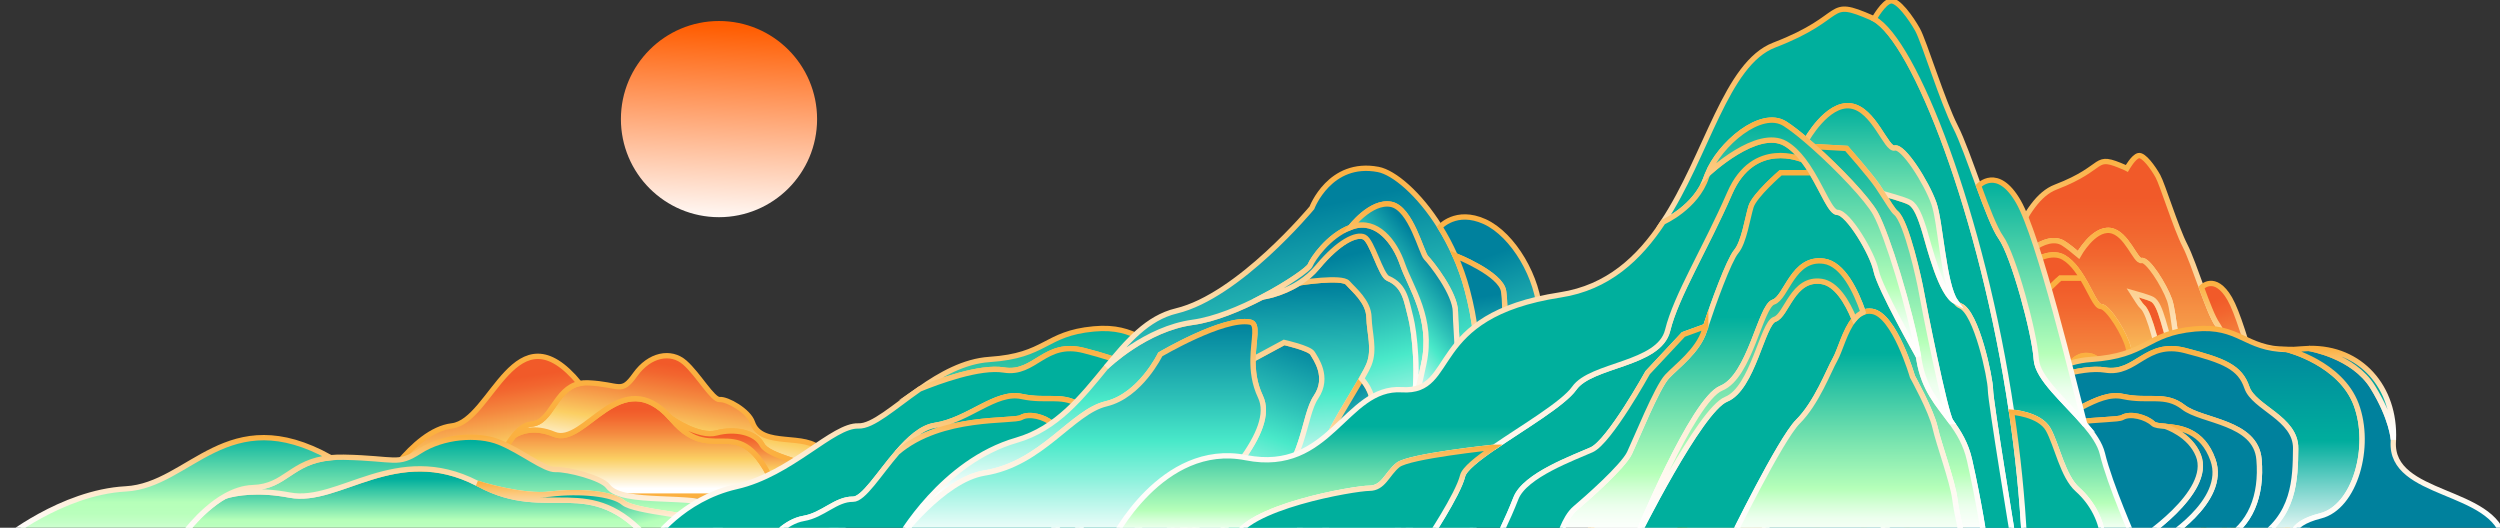
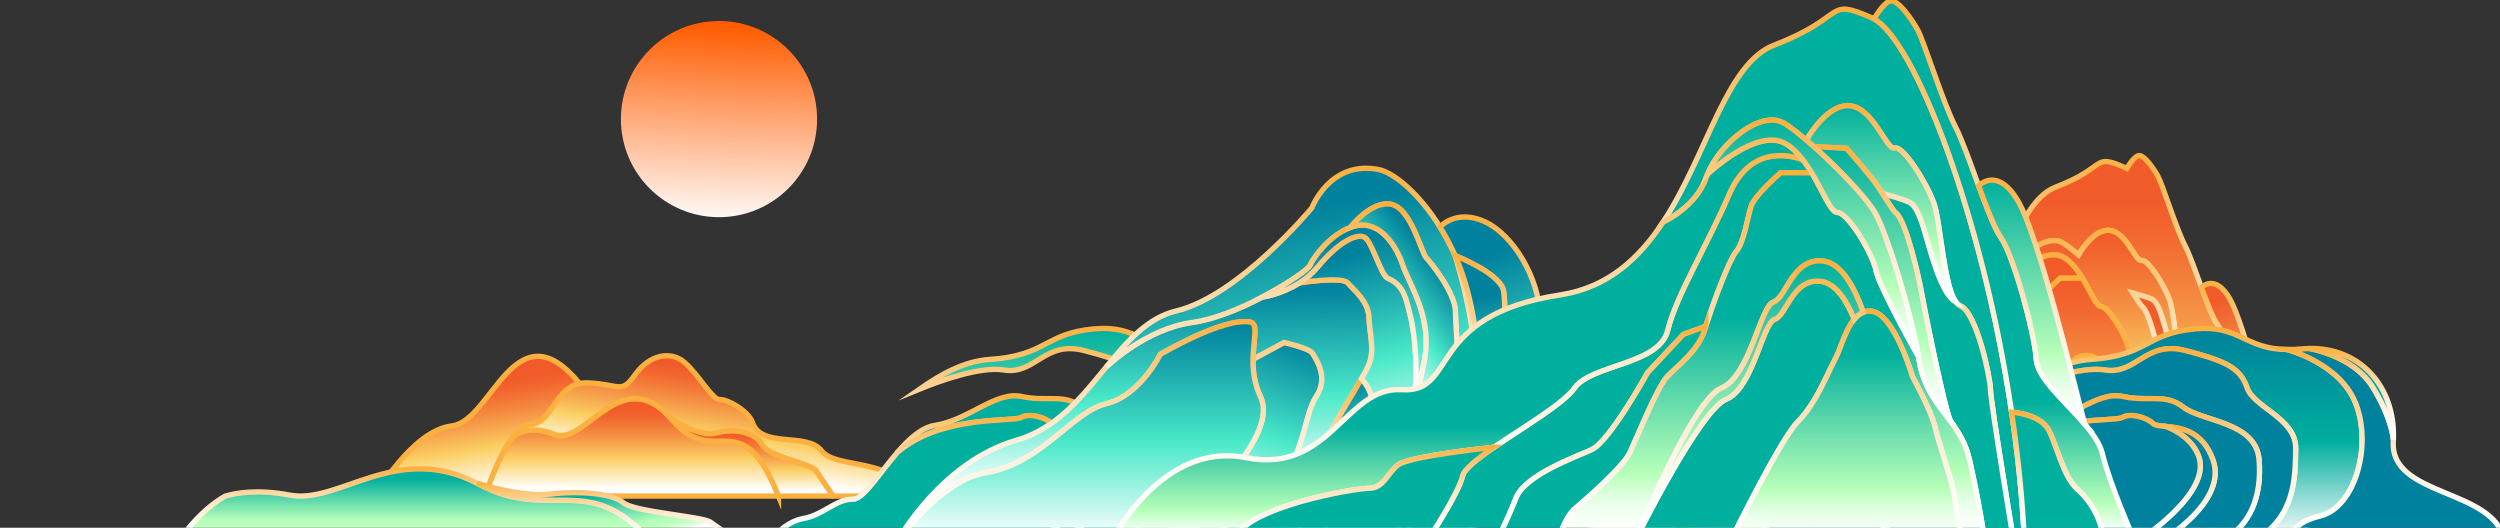
<svg xmlns="http://www.w3.org/2000/svg" width="469" height="99" viewBox="0 0 469 99" fill="none">
  <rect x="0" y="0" width="469" height="99" fill="#333333" stroke="none" />
  <g clip-path="url(#clip0_1451_80324)">
    <path d="M433.859 101.412H429.644C429.568 98.939 428.208 96.331 426.227 94.575C424.245 92.82 423.469 88.618 422.304 86.542C421.138 84.468 417.406 84.226 417.406 84.226C418.238 89.855 418.837 95.637 419.119 101.412H417.663C417.663 101.412 414.574 82.74 414.574 81.223C414.574 79.705 412.709 70.85 410.535 69.999C410.304 69.907 410.093 69.712 409.9 69.432C408.279 67.084 407.902 58.79 407.001 56.273C405.991 53.453 402.883 48.558 401.756 48.878C400.631 49.197 398.999 43.664 395.854 43.239C392.707 42.813 389.935 47.822 389.935 47.822C388.85 46.898 387.855 46.129 387.075 45.633C383.863 43.588 378.308 48.374 376.709 52.373C376.653 52.507 376.604 52.642 376.56 52.775C375.191 56.844 370.759 58.787 370.759 58.787C376.684 49.787 379.151 37.589 385.638 35.1C395.621 31.269 392.319 28.662 398.766 31.481C398.844 31.515 398.922 31.554 399.001 31.597C399.036 31.537 400.237 29.404 401.194 29.195C402.165 28.981 403.951 31.481 404.826 33.051C405.699 34.62 408.176 42.707 409.9 46.058C410.771 47.754 411.888 50.919 412.994 53.936C414.077 56.884 415.148 59.691 415.973 60.847C417.644 63.189 420.478 73.563 420.711 77.18C420.873 79.691 424.589 82.776 427.178 85.819C428.321 87.159 429.244 88.493 429.547 89.762C430.537 93.91 433.859 101.412 433.859 101.412Z" fill="url(#paint0_linear_1451_80324)" stroke="url(#paint1_linear_1451_80324)" stroke-miterlimit="10" />
    <path d="M417.663 101.412H413.817C413.817 101.412 413.06 96.304 411.778 90.64C411.286 88.465 410.331 86.927 409.282 85.493C408.494 84.354 405.563 69.519 405.33 68.136C405.097 66.754 403.351 58.692 401.912 57.548C401.555 57.265 400.855 56.126 400.104 54.956C400.166 54.974 403.118 55.765 403.799 56.167C404.604 56.638 405.176 58.028 405.796 60.103C406.419 62.178 407.964 68.453 409.9 69.432C410.093 69.712 410.304 69.907 410.535 69.999C412.709 70.85 414.574 79.707 414.574 81.223C414.574 82.739 417.663 101.412 417.663 101.412Z" fill="url(#paint2_linear_1451_80324)" stroke="url(#paint3_linear_1451_80324)" stroke-miterlimit="10" />
    <path d="M405.796 60.103C406.418 62.178 407.963 68.453 409.9 69.432C408.279 67.084 407.902 58.79 407.002 56.273C405.991 53.453 402.883 48.558 401.757 48.877C400.631 49.197 398.999 43.664 395.854 43.239C392.707 42.813 389.936 47.822 389.936 47.822C388.85 46.898 387.855 46.129 387.075 45.632C383.863 43.588 378.308 48.374 376.709 52.373C376.796 52.289 383.372 46.074 387.153 48.292C388.037 48.811 388.809 49.585 389.49 50.468C389.91 51.012 390.295 51.597 390.652 52.191C392.211 54.776 393.216 57.496 394.095 57.496C395.502 57.496 398.804 62.989 399.27 65.298C399.731 67.586 404.859 76.633 404.94 76.773H404.942C404.969 76.93 404.994 77.084 405.018 77.234C405.664 81.167 407.594 83.192 409.28 85.493C408.493 84.354 405.561 69.519 405.328 68.136C405.095 66.753 403.349 58.692 401.91 57.548C401.554 57.265 400.853 56.126 400.102 54.956C400.164 54.974 403.116 55.765 403.798 56.167C404.602 56.638 405.174 58.028 405.794 60.103H405.796Z" fill="url(#paint4_linear_1451_80324)" stroke="url(#paint5_linear_1451_80324)" stroke-miterlimit="10" />
    <path d="M390.653 52.191H386.494C386.494 52.191 382.997 55.208 382.531 56.725C382.065 58.241 381.599 61.489 380.55 62.738C379.566 63.91 377.449 69.752 376.471 72.739L373.483 73.829L368.704 78.935C368.704 78.935 363.578 88.192 361.209 89.255C358.84 90.32 352.275 92.66 351.07 95.746C349.868 98.831 348.508 101.412 348.508 101.412H339.215C339.215 101.412 343.323 95.268 343.933 92.754C344.157 91.838 345.9 90.461 348.136 88.925C348.011 88.938 336.76 90.107 335.283 91.298C333.797 92.496 333.359 94.41 331.437 94.41C329.515 94.41 314.658 96.923 313.348 101.412H297.006C297.006 101.412 303.647 88.085 314.95 90.32C326.253 92.554 328.233 80.743 335.808 81.223C343.38 81.702 338.837 71.321 357.014 68.532C363.376 67.554 367.569 63.635 370.759 58.787C370.759 58.787 375.191 56.844 376.56 52.775C376.604 52.642 376.654 52.507 376.709 52.373C376.796 52.289 383.372 46.074 387.153 48.292C388.037 48.811 388.809 49.585 389.49 50.468C389.91 51.012 390.295 51.597 390.652 52.191H390.653Z" fill="url(#paint6_linear_1451_80324)" stroke="url(#paint7_linear_1451_80324)" stroke-miterlimit="10" />
    <path d="M348.136 88.925C345.9 90.461 344.157 91.838 343.933 92.754C343.323 95.268 339.214 101.412 339.214 101.412H313.348C314.658 96.923 329.515 94.41 331.437 94.41C333.359 94.41 333.797 92.496 335.283 91.298C336.76 90.107 348.011 88.938 348.136 88.925Z" fill="url(#paint8_linear_1451_80324)" stroke="url(#paint9_linear_1451_80324)" stroke-miterlimit="10" />
    <path d="M413.817 101.412H410.943C410.943 101.412 410.123 98.274 409.808 95.857C409.493 93.438 407.664 88.515 407.16 86.27C406.656 84.025 404.134 79.473 404.134 79.473C404.134 79.473 401.722 71.166 398.716 70.734C398.285 70.673 397.895 70.723 397.545 70.864C397.092 71.044 396.699 71.37 396.353 71.787C395.404 69.467 393.946 67.015 391.961 66.73C388.094 66.174 387.315 71.283 385.694 71.804C384.071 72.325 382.775 81.055 379.208 82.498C375.698 83.919 367.282 100.853 367.011 101.399C367.008 101.409 367.005 101.412 367.005 101.412H356.723C356.723 101.412 357.48 98.38 358.995 97.103C360.51 95.827 365.403 91.517 366.278 89.681C367.151 87.846 369.948 80.905 371.288 79.468C372.627 78.03 375.424 76.036 376.297 73.279C376.351 73.112 376.408 72.932 376.471 72.739C377.449 69.752 379.566 63.91 380.55 62.738C381.599 61.49 382.065 58.241 382.531 56.725C382.997 55.208 386.494 52.191 386.494 52.191H390.653C392.213 54.776 393.217 57.496 394.097 57.496C395.504 57.496 398.806 62.989 399.272 65.298C399.733 67.586 404.861 76.633 404.942 76.774H404.943C404.97 76.93 404.996 77.084 405.019 77.234C405.666 81.168 407.596 83.193 409.282 85.493C410.331 86.927 411.286 88.465 411.778 90.64C413.06 96.305 413.817 101.412 413.817 101.412Z" fill="url(#paint10_linear_1451_80324)" stroke="url(#paint11_linear_1451_80324)" stroke-miterlimit="10" />
    <path d="M376.472 72.739C376.408 72.932 376.351 73.112 376.297 73.278C375.424 76.036 372.627 78.03 371.288 79.468C369.948 80.904 367.151 87.846 366.278 89.681C365.403 91.516 360.51 95.826 358.995 97.103C357.48 98.38 356.723 101.412 356.723 101.412H348.508C348.508 101.412 349.868 98.831 351.071 95.746C352.275 92.66 358.84 90.32 361.209 89.255C363.578 88.192 368.704 78.935 368.704 78.935L373.483 73.829L376.472 72.739Z" fill="url(#paint12_linear_1451_80324)" stroke="url(#paint13_linear_1451_80324)" stroke-miterlimit="10" />
    <path d="M396.353 71.786C395.093 73.299 394.452 76 393.764 77.199C392.964 78.593 391.308 83.017 388.812 85.493C386.468 87.819 379.826 101.412 379.826 101.412H367.005C367.005 101.412 367.008 101.408 367.011 101.399C367.282 100.853 375.698 83.919 379.208 82.498C382.775 81.055 384.071 72.324 385.694 71.804C387.315 71.283 388.094 66.174 391.961 66.73C393.946 67.014 395.404 69.467 396.353 71.786Z" fill="url(#paint14_linear_1451_80324)" stroke="url(#paint15_linear_1451_80324)" stroke-miterlimit="10" />
    <path d="M410.943 101.412H379.826C379.826 101.412 386.469 87.819 388.812 85.493C391.308 83.017 392.964 78.593 393.764 77.199C394.452 76 395.094 73.299 396.353 71.787C396.699 71.37 397.092 71.044 397.545 70.864C397.895 70.723 398.285 70.673 398.716 70.734C401.722 71.166 404.134 79.473 404.134 79.473C404.134 79.473 406.656 84.025 407.16 86.27C407.664 88.515 409.493 93.438 409.808 95.857C410.123 98.274 410.943 101.412 410.943 101.412Z" fill="url(#paint16_linear_1451_80324)" stroke="url(#paint17_linear_1451_80324)" stroke-miterlimit="10" />
    <path d="M429.644 101.412H419.119C418.837 95.636 418.238 89.855 417.406 84.226C417.406 84.226 421.138 84.468 422.304 86.542C423.469 88.618 424.245 92.82 426.228 94.575C428.208 96.331 429.568 98.939 429.644 101.412Z" fill="url(#paint18_linear_1451_80324)" stroke="url(#paint19_linear_1451_80324)" stroke-miterlimit="10" />
    <path d="M427.178 85.819C424.589 82.776 420.873 79.691 420.712 77.18C420.479 73.563 417.644 63.188 415.974 60.847C415.148 59.69 414.077 56.883 412.995 53.936C412.995 53.936 415.506 51.211 418.303 56.043C421.1 60.874 425.743 80.36 427.178 85.819Z" fill="url(#paint20_linear_1451_80324)" stroke="url(#paint21_linear_1451_80324)" stroke-miterlimit="10" />
    <path d="M146.053 93.064H91.014C91.014 93.064 93.294 85.544 96.413 81.729C97.666 80.93 100.224 79.927 103.954 81.479C109.725 83.879 116.375 67.845 125.847 78.459C125.847 78.459 125.847 78.459 125.85 78.462C125.935 78.558 126.021 78.656 126.106 78.755C134.299 88.305 138.927 75.187 146.053 93.066V93.064Z" fill="url(#paint22_linear_1451_80324)" stroke="#FBB040" stroke-miterlimit="10" />
    <path d="M170.486 93.064H156.279C156.279 93.064 154.013 89.782 153.119 88.355C152.224 86.928 144.204 85.759 142.952 83.423C141.701 81.087 137.825 80.308 134.426 81.218C131.074 82.113 125.991 78.558 125.851 78.458C125.85 78.457 125.848 78.455 125.848 78.455C116.376 67.842 109.727 83.877 103.956 81.476C100.225 79.925 97.668 80.928 96.415 81.726C97.422 80.492 98.519 79.645 99.652 79.566C103.501 79.297 104.073 72.903 108.744 71.938C109.212 71.842 109.719 71.8 110.275 71.824C116.396 72.084 116.477 74.03 119.16 70.267C121.842 66.505 125.858 65.726 128.461 68.017C131.065 70.31 133.698 75.088 135.04 74.96C136.383 74.83 140.415 77.064 141.152 79.242C142.832 84.2 151.349 80.993 154.122 84.561C156.895 88.13 167.981 85.664 170.486 93.061V93.064Z" fill="url(#paint23_linear_1451_80324)" stroke="#FBB040" stroke-miterlimit="10" />
    <path d="M108.743 71.94C104.07 72.905 103.499 79.299 99.65 79.568C98.516 79.647 97.421 80.493 96.413 81.728C93.294 85.542 91.014 93.062 91.014 93.062H70.362C70.362 93.062 77.244 80.783 84.782 79.897C92.32 79.011 96.598 57.214 108.743 71.94Z" fill="url(#paint24_linear_1451_80324)" stroke="#FBB040" stroke-miterlimit="10" />
    <path d="M156.279 93.064H146.052C138.926 75.185 134.297 88.303 126.105 78.753C126.019 78.653 125.934 78.555 125.848 78.46C125.989 78.558 131.071 82.115 134.422 81.219C137.821 80.311 141.697 81.09 142.949 83.425C144.201 85.76 152.222 86.928 153.116 88.357C154.009 89.784 156.275 93.065 156.275 93.065L156.279 93.064Z" fill="url(#paint25_linear_1451_80324)" stroke="#FBB040" stroke-miterlimit="10" />
    <path d="M121.928 101.414H33.59C33.59 101.414 37.251 95.874 42.255 93.066C44.266 92.477 48.371 91.738 54.358 92.881C63.621 94.65 74.294 82.84 89.496 90.656C89.496 90.656 89.498 90.656 89.501 90.658C89.637 90.729 89.775 90.8 89.913 90.874C103.062 97.907 110.49 88.246 121.926 101.414H121.928Z" fill="url(#paint26_linear_1451_80324)" stroke="url(#paint27_linear_1451_80324)" stroke-miterlimit="10" />
-     <path d="M161.143 101.413H138.341C138.341 101.413 134.704 98.997 133.269 97.947C131.833 96.896 118.96 96.035 116.951 94.316C114.941 92.596 108.72 92.021 103.265 92.691C97.885 93.35 89.727 90.732 89.502 90.659C89.499 90.659 89.498 90.657 89.498 90.657C74.295 82.841 63.621 94.651 54.359 92.882C48.373 91.74 44.267 92.479 42.256 93.067C43.874 92.157 45.633 91.536 47.454 91.477C53.632 91.279 54.548 86.571 62.048 85.86C62.797 85.789 63.612 85.759 64.506 85.776C74.332 85.968 74.458 87.401 78.765 84.629C83.072 81.859 89.517 81.284 93.695 82.973C97.874 84.661 102.101 88.181 104.255 88.085C106.408 87.988 112.881 89.635 114.065 91.238C116.761 94.89 130.431 92.528 134.88 95.156C139.331 97.784 157.125 95.969 161.145 101.415L161.143 101.413Z" fill="url(#paint28_linear_1451_80324)" stroke="url(#paint29_linear_1451_80324)" stroke-miterlimit="10" />
-     <path d="M62.046 85.857C54.547 86.567 53.629 91.276 47.452 91.474C45.632 91.532 43.873 92.156 42.255 93.064C37.251 95.873 33.59 101.412 33.59 101.412H0.444C0.444 101.412 11.49 92.368 23.588 91.716C35.688 91.064 42.553 75.011 62.046 85.856V85.857Z" fill="url(#paint30_linear_1451_80324)" stroke="url(#paint31_linear_1451_80324)" stroke-miterlimit="10" />
    <path d="M138.341 101.413H121.928C110.49 88.246 103.062 97.907 89.914 90.874C89.777 90.801 89.64 90.728 89.502 90.657C89.728 90.73 97.885 93.349 103.265 92.689C108.72 92.019 114.941 92.592 116.951 94.314C118.96 96.034 131.833 96.894 133.269 97.945C134.704 98.996 138.341 101.411 138.341 101.411V101.413Z" fill="url(#paint32_linear_1451_80324)" stroke="url(#paint33_linear_1451_80324)" stroke-miterlimit="10" />
    <path d="M435.321 96.78C428.837 98.404 430.124 101.413 430.124 101.413H423.014C430.531 96.916 430.598 89.815 430.666 84.137C430.734 78.457 422.809 76.495 421.524 72.709C420.236 68.921 417.342 67.688 409.927 65.761C402.511 63.834 400.785 70.376 394.892 69.413C390.397 68.677 382.565 71.573 379.102 72.987C382.979 70.283 387.419 67.75 392.2 67.435C402.969 66.725 402.46 62.565 411.755 61.704C420.171 60.924 421.05 65.465 429.022 65.578H429.026C429.211 65.623 439.108 68.117 442.027 75.903C444.973 83.765 441.808 95.159 435.323 96.782L435.321 96.78Z" fill="url(#paint34_linear_1451_80324)" stroke="url(#paint35_linear_1451_80324)" stroke-miterlimit="10" />
    <path d="M430.666 84.135C430.597 89.814 430.531 96.915 423.014 101.412H416.861C422.213 98.627 424.375 92.994 423.792 86.197C423.182 79.098 413.073 79.098 409.621 76.409C406.166 73.721 403.121 75.446 398.243 74.381C393.366 73.316 388.287 78.843 381.939 79.806C379.475 80.18 377.097 82.355 374.921 84.877C371.487 88.853 368.559 93.684 366.602 93.652C363.403 93.602 360.964 96.644 357.358 97.254C353.751 97.863 351.061 101.413 351.061 101.413H329.117C329.117 101.413 334.502 93.603 344.762 91.27C355.022 88.937 362.844 79.707 367.618 79.909C370.274 80.022 374.246 76.371 379.103 72.986C382.565 71.57 390.398 68.676 394.893 69.411C400.787 70.375 402.512 63.833 409.928 65.76C417.344 67.687 420.237 68.921 421.526 72.707C422.812 76.495 430.735 78.455 430.667 84.135H430.666Z" fill="url(#paint36_linear_1451_80324)" stroke="url(#paint37_linear_1451_80324)" stroke-miterlimit="10" />
    <path d="M416.861 101.413H405.609C405.609 101.413 417.935 94.143 415.157 86.3C413.169 80.681 408.922 80.233 406.2 79.982C405.12 79.882 404.281 79.814 403.916 79.469C402.628 78.251 399.649 77.439 398.159 78.319C396.67 79.197 383.172 77.778 374.921 84.876C377.097 82.355 379.475 80.178 381.94 79.805C388.287 78.841 393.368 73.314 398.243 74.379C403.121 75.444 406.166 73.719 409.621 76.408C413.075 79.096 423.182 79.096 423.792 86.195C424.375 92.992 422.213 98.625 416.861 101.41V101.413Z" fill="url(#paint38_linear_1451_80324)" stroke="url(#paint39_linear_1451_80324)" stroke-miterlimit="10" />
    <path d="M405.608 101.413H401.214C401.214 101.413 415.233 92.437 412.414 85.437C410.82 81.48 406.339 80.026 406.199 79.982C408.922 80.232 413.168 80.681 415.157 86.3C417.935 94.143 405.608 101.413 405.608 101.413Z" fill="url(#paint40_linear_1451_80324)" stroke="url(#paint41_linear_1451_80324)" stroke-miterlimit="10" />
    <path d="M401.214 101.413H351.057C351.057 101.413 353.749 97.863 357.354 97.254C360.961 96.646 363.399 93.602 366.599 93.652C368.556 93.684 371.484 88.853 374.918 84.877C383.169 77.778 396.666 79.197 398.156 78.319C399.645 77.439 402.624 78.251 403.913 79.469C404.277 79.814 405.117 79.881 406.196 79.982C406.335 80.026 410.817 81.48 412.411 85.438C415.23 92.436 401.211 101.413 401.211 101.413H401.214Z" fill="url(#paint42_linear_1451_80324)" stroke="url(#paint43_linear_1451_80324)" stroke-miterlimit="10" />
    <path d="M469.81 101.413H430.124C430.124 101.413 428.837 98.404 435.321 96.78C441.805 95.157 444.971 83.763 442.025 75.901C439.108 68.115 429.211 65.622 429.024 65.576C429.854 65.587 430.764 65.551 431.765 65.456C432.247 65.41 432.721 65.383 433.188 65.374C433.313 65.394 441.496 66.726 445.122 72.607C448.776 78.533 448.999 82.498 448.999 82.498C448.996 82.616 448.988 82.734 448.982 82.852C448.373 93.299 467.978 91.576 469.806 101.415L469.81 101.413Z" fill="url(#paint44_linear_1451_80324)" stroke="url(#paint45_linear_1451_80324)" stroke-miterlimit="10" />
    <path d="M449.001 82.496C449.001 82.496 448.778 78.531 445.123 72.606C441.498 66.726 433.314 65.392 433.19 65.372C442.903 65.169 449.411 72.694 449.001 82.496Z" fill="url(#paint46_linear_1451_80324)" stroke="url(#paint47_linear_1451_80324)" stroke-miterlimit="10" />
    <path d="M406.199 79.982H406.195H406.199Z" fill="url(#paint48_linear_1451_80324)" />
    <path d="M406.199 79.982H406.195" stroke="url(#paint49_linear_1451_80324)" stroke-miterlimit="10" />
    <path d="M228.746 96.78C222.262 98.404 223.549 101.413 223.549 101.413H216.439C223.956 96.916 224.023 89.815 224.091 84.137C224.159 78.457 216.235 76.495 214.949 72.709C213.661 68.921 210.768 67.688 203.352 65.761C195.936 63.834 194.21 70.376 188.317 69.413C183.822 68.677 175.991 71.573 172.527 72.987C176.404 70.283 180.844 67.75 185.625 67.435C196.394 66.725 195.885 62.565 205.18 61.704C213.596 60.924 214.476 65.465 222.448 65.578H222.451C222.636 65.623 232.534 68.117 235.452 75.903C238.398 83.765 235.234 95.159 228.748 96.782L228.746 96.78Z" fill="url(#paint50_linear_1451_80324)" stroke="url(#paint51_linear_1451_80324)" stroke-miterlimit="10" />
-     <path d="M224.091 84.135C224.023 89.814 223.956 96.915 216.439 101.412H210.286C215.639 98.627 217.8 92.994 217.217 86.197C216.607 79.098 206.499 79.098 203.046 76.409C199.592 73.721 196.546 75.446 191.669 74.381C186.791 73.316 181.713 78.843 175.365 79.806C172.901 80.18 170.522 82.355 168.347 84.877C164.913 88.853 161.984 93.684 160.028 93.652C156.828 93.602 154.39 96.644 150.783 97.254C147.176 97.863 144.486 101.413 144.486 101.413H122.542C122.542 101.413 127.927 93.603 138.187 91.27C148.447 88.937 156.269 79.707 161.043 79.909C163.699 80.022 167.672 76.371 172.528 72.986C175.991 71.57 183.823 68.676 188.319 69.411C194.212 70.375 195.937 63.833 203.353 65.76C210.769 67.687 213.663 68.921 214.951 72.707C216.238 76.495 224.161 78.455 224.092 84.135H224.091Z" fill="url(#paint52_linear_1451_80324)" stroke="url(#paint53_linear_1451_80324)" stroke-miterlimit="10" />
    <path d="M210.286 101.413H199.034C199.034 101.413 211.36 94.143 208.583 86.3C206.594 80.681 202.347 80.233 199.625 79.982C198.546 79.882 197.706 79.814 197.341 79.469C196.053 78.251 193.074 77.439 191.585 78.319C190.095 79.197 176.598 77.778 168.347 84.876C170.522 82.355 172.901 80.178 175.365 79.805C181.713 78.841 186.793 73.314 191.669 74.379C196.546 75.444 199.592 73.719 203.046 76.408C206.5 79.096 216.607 79.096 217.217 86.195C217.8 92.992 215.639 98.625 210.286 101.41V101.413Z" fill="url(#paint54_linear_1451_80324)" stroke="url(#paint55_linear_1451_80324)" stroke-miterlimit="10" />
    <path d="M199.034 101.413H194.64C194.64 101.413 208.659 92.437 205.84 85.437C204.245 81.48 199.764 80.026 199.625 79.982C202.347 80.232 206.594 80.681 208.582 86.3C211.36 94.143 199.034 101.413 199.034 101.413Z" fill="url(#paint56_linear_1451_80324)" stroke="url(#paint57_linear_1451_80324)" stroke-miterlimit="10" />
    <path d="M194.64 101.413H144.483C144.483 101.413 147.175 97.863 150.78 97.254C154.387 96.646 156.825 93.602 160.025 93.652C161.982 93.684 164.91 88.853 168.344 84.877C176.595 77.778 190.092 79.197 191.582 78.319C193.071 77.439 196.05 78.251 197.338 79.469C197.703 79.814 198.543 79.881 199.622 79.982C199.761 80.026 204.242 81.48 205.837 85.438C208.656 92.436 194.637 101.413 194.637 101.413H194.64Z" fill="url(#paint58_linear_1451_80324)" stroke="url(#paint59_linear_1451_80324)" stroke-miterlimit="10" />
    <path d="M263.235 101.413H223.549C223.549 101.413 222.262 98.404 228.746 96.78C235.231 95.157 238.397 83.763 235.451 75.901C232.534 68.115 222.636 65.622 222.449 65.576C223.28 65.587 224.189 65.551 225.191 65.456C225.672 65.41 226.146 65.383 226.614 65.374C226.739 65.394 234.922 66.726 238.547 72.607C242.201 78.533 242.425 82.498 242.425 82.498C242.421 82.616 242.413 82.734 242.407 82.852C241.799 93.299 261.403 91.576 263.232 101.415L263.235 101.413Z" fill="url(#paint60_linear_1451_80324)" stroke="url(#paint61_linear_1451_80324)" stroke-miterlimit="10" />
    <path d="M242.426 82.496C242.426 82.496 242.203 78.531 238.549 72.606C234.923 66.726 226.739 65.392 226.615 65.372C236.329 65.169 242.837 72.694 242.426 82.496Z" fill="url(#paint62_linear_1451_80324)" stroke="url(#paint63_linear_1451_80324)" stroke-miterlimit="10" />
    <path d="M199.626 79.982H199.622H199.626Z" fill="url(#paint64_linear_1451_80324)" />
    <path d="M199.626 79.982H199.622" stroke="url(#paint65_linear_1451_80324)" stroke-miterlimit="10" />
    <path d="M246.885 74.487C244.405 78.15 244.824 87.189 237.552 92.706C237.549 92.709 237.544 92.712 237.539 92.716C237.383 92.829 237.224 92.945 237.067 93.06C237.047 93.076 237.024 93.092 237.002 93.106C233.45 95.719 229.822 98.551 227.289 101.413H219.817C228.943 91.304 239.544 80.89 236.456 74.403C235.289 71.951 235.031 69.519 235.066 67.386L240.892 64.244C240.892 64.244 245.667 65.308 246.225 66.272C246.784 67.236 249.424 70.734 246.885 74.488V74.487Z" fill="url(#paint66_linear_1451_80324)" stroke="url(#paint67_linear_1451_80324)" stroke-miterlimit="10" />
    <path d="M256.817 68.384C256.556 69.03 256.057 69.96 255.428 71.057C253.285 74.787 249.633 80.439 248.692 83.26C247.972 85.415 242.916 88.792 237.555 92.706C244.827 87.189 244.408 78.15 246.888 74.487C249.427 70.734 246.787 67.234 246.228 66.27C245.67 65.307 240.895 64.242 240.895 64.242L235.069 67.384C235.131 63.578 236.121 60.726 234.529 60.423C229.551 59.475 217.665 66.489 217.665 66.489C217.665 66.489 213.934 74.219 207.513 75.753C201.092 77.286 195.486 87.012 184.717 88.736C176.889 89.988 168.683 101.036 168.412 101.4C168.66 100.954 176.778 86.591 190.7 82.585C198.278 80.403 202.978 74.397 207.513 68.864C207.513 68.864 207.513 68.864 207.518 68.859C207.741 68.641 214.97 61.669 223.769 60.472C227.864 59.913 232.728 57.88 236.842 55.722H236.845C236.845 55.722 240.346 55.274 243.789 53.059C243.789 53.059 251.739 51.801 252.821 53.059C253.905 54.317 256.751 56.549 256.817 59.524C256.886 62.5 257.969 65.543 256.817 68.383V68.384Z" fill="url(#paint68_linear_1451_80324)" stroke="url(#paint69_linear_1451_80324)" stroke-miterlimit="10" />
    <path d="M257.343 76.261C256.782 78.898 254.954 82.854 254.954 82.854L251.246 88.129C251.246 88.129 243.576 95.432 243.984 97.359C244.389 99.287 242.317 101.411 242.317 101.411H227.29C229.824 98.549 233.451 95.717 237.004 93.105C237.026 93.089 237.048 93.073 237.069 93.059C237.23 92.947 237.389 92.831 237.541 92.714C237.545 92.711 237.55 92.708 237.553 92.704C242.914 88.79 247.972 85.414 248.69 83.259C249.633 80.438 253.285 74.786 255.426 71.055C255.426 71.055 257.904 73.625 257.343 76.261Z" fill="url(#paint70_linear_1451_80324)" stroke="url(#paint71_linear_1451_80324)" stroke-miterlimit="10" />
    <path d="M237.067 93.059C237.224 92.943 237.382 92.828 237.539 92.714C237.385 92.831 237.227 92.947 237.067 93.059Z" fill="url(#paint72_linear_1451_80324)" stroke="url(#paint73_linear_1451_80324)" stroke-miterlimit="10" />
-     <path d="M269.486 92.037C267.544 95.081 265.162 98.207 262.269 101.413H246.928C246.928 101.413 254.987 90.023 259.66 85.086C259.854 84.882 260.041 84.681 260.22 84.482C260.22 84.482 260.22 84.482 260.223 84.479C260.441 84.325 270.415 77.24 272.324 74.03C274.254 70.783 273.034 61.959 273.034 58.511C273.034 55.064 268.464 49.281 267.552 48.368C266.64 47.455 264.706 39.036 260.945 38.326C257.188 37.615 253.339 42.659 253.339 42.659C249.196 44.252 246.232 48.616 245.776 49.785C245.519 50.445 241.704 53.17 236.839 55.72C232.725 57.879 227.862 59.912 223.766 60.47C214.967 61.668 207.738 68.639 207.515 68.858C211.438 64.067 215.24 59.628 220.676 58.331C232.397 55.532 246.114 38.985 246.114 38.985C246.114 38.985 249.467 30.06 258.554 31.788C261.503 32.35 266.247 36.324 270.141 42.577C271.163 44.215 272.123 46.009 272.977 47.941C273.877 49.969 274.658 52.148 275.267 54.451C278.037 64.929 278.728 77.552 269.483 92.035L269.486 92.037Z" fill="url(#paint74_linear_1451_80324)" stroke="url(#paint75_linear_1451_80324)" stroke-miterlimit="10" />
+     <path d="M269.486 92.037C267.544 95.081 265.162 98.207 262.269 101.413H246.928C246.928 101.413 254.987 90.023 259.66 85.086C259.854 84.882 260.041 84.681 260.22 84.482C260.22 84.482 260.22 84.482 260.223 84.479C260.441 84.325 270.415 77.24 272.324 74.03C274.254 70.783 273.034 61.959 273.034 58.511C273.034 55.064 268.464 49.281 267.552 48.368C266.64 47.455 264.706 39.036 260.945 38.326C257.188 37.615 253.339 42.659 253.339 42.659C249.196 44.252 246.232 48.616 245.776 49.785C245.519 50.445 241.704 53.17 236.839 55.72C232.725 57.879 227.862 59.912 223.766 60.47C214.967 61.668 207.738 68.639 207.515 68.858C211.438 64.067 215.24 59.628 220.676 58.331C232.397 55.532 246.114 38.985 246.114 38.985C246.114 38.985 249.467 30.06 258.554 31.788C261.503 32.35 266.247 36.324 270.141 42.577C271.163 44.215 272.123 46.009 272.977 47.941C278.037 64.929 278.728 77.552 269.483 92.035L269.486 92.037Z" fill="url(#paint74_linear_1451_80324)" stroke="url(#paint75_linear_1451_80324)" stroke-miterlimit="10" />
    <path d="M219.819 101.413H168.405C168.405 101.413 168.405 101.413 168.405 101.41C168.405 101.41 168.408 101.407 168.408 101.402C168.679 101.038 176.886 89.989 184.714 88.738C195.483 87.013 201.089 77.287 207.51 75.754C213.929 74.221 217.662 66.49 217.662 66.49C217.662 66.49 229.547 59.478 234.525 60.424C236.116 60.728 235.126 63.579 235.066 67.386C235.031 69.517 235.289 71.951 236.455 74.403C239.544 80.89 228.943 91.304 219.817 101.413H219.819Z" fill="url(#paint76_linear_1451_80324)" stroke="url(#paint77_linear_1451_80324)" stroke-miterlimit="10" />
    <path d="M264.957 76.685C264.957 76.685 264.957 76.688 264.957 76.691C263.929 79.626 262.598 81.862 260.226 84.478C260.223 84.478 260.223 84.482 260.223 84.482C260.043 84.68 259.856 84.882 259.663 85.086C254.99 90.023 246.931 101.413 246.931 101.413H242.32C242.32 101.413 244.392 99.288 243.987 97.361C243.581 95.434 251.249 88.13 251.249 88.13L254.957 82.855C254.957 82.855 256.786 78.9 257.346 76.262C257.907 73.626 255.429 71.057 255.429 71.057C256.058 69.96 256.557 69.03 256.819 68.384C257.971 65.544 256.887 62.502 256.819 59.526C256.751 56.551 253.906 54.319 252.822 53.061C251.74 51.803 243.79 53.061 243.79 53.061C244.977 52.3 246.158 51.328 247.186 50.092C251.198 45.275 254.45 43.805 255.922 44.463C257.396 45.121 259.04 51.662 260.392 52.222C263.659 53.573 263.877 56.662 264.642 59.491C265.32 61.992 266.358 70.895 264.96 76.685H264.957Z" fill="url(#paint78_linear_1451_80324)" stroke="url(#paint79_linear_1451_80324)" stroke-miterlimit="10" />
    <path d="M267.111 68.248C266.352 71.787 265.743 74.439 264.957 76.684C266.355 70.895 265.317 61.992 264.639 59.491C263.873 56.663 263.656 53.575 260.389 52.222C259.037 51.662 257.392 45.121 255.919 44.463C254.447 43.803 251.195 45.274 247.183 50.092C246.155 51.328 244.974 52.299 243.787 53.06C240.344 55.274 236.844 55.723 236.844 55.723H236.84C241.705 53.173 245.521 50.448 245.777 49.788C246.234 48.618 249.197 44.254 253.341 42.662C253.504 42.599 253.669 42.54 253.837 42.487C258.239 41.066 261.625 45.259 263.114 49.586C264.604 53.913 268.938 59.73 267.109 68.25L267.111 68.248Z" fill="url(#paint80_linear_1451_80324)" stroke="url(#paint81_linear_1451_80324)" stroke-miterlimit="10" />
    <path d="M272.326 74.031C270.416 77.242 260.443 84.325 260.224 84.48C262.596 81.863 263.927 79.626 264.956 76.693C264.956 76.69 264.956 76.69 264.956 76.686C265.742 74.441 266.35 71.79 267.109 68.25C268.938 59.73 264.604 53.914 263.115 49.586C261.625 45.259 258.237 41.066 253.837 42.487C253.669 42.541 253.504 42.599 253.341 42.663C253.341 42.663 257.19 37.617 260.947 38.327C264.705 39.038 266.642 47.455 267.553 48.37C268.466 49.282 273.036 55.064 273.036 58.513C273.036 61.962 274.256 70.785 272.326 74.031Z" fill="url(#paint82_linear_1451_80324)" stroke="url(#paint83_linear_1451_80324)" stroke-miterlimit="10" />
    <path d="M283.093 90.056C276.593 98.882 274.357 101.412 274.357 101.412H262.268C265.162 98.206 267.543 95.079 269.486 92.035C274.298 90.6 280.925 79.675 280.925 79.675C280.925 79.675 281.67 72.035 282.286 69.804C282.903 67.571 282.075 62.5 282.075 62.5C282.075 62.5 282.549 57.969 282.075 54.657C281.605 51.37 273.111 47.996 272.978 47.944C272.124 46.012 271.164 44.218 270.142 42.58C270.142 42.58 273.137 39.139 278.52 41.574C283.904 44.008 288.678 52.225 288.881 59.021C289.086 65.818 289.593 81.234 283.091 90.059L283.093 90.056Z" fill="url(#paint84_linear_1451_80324)" stroke="url(#paint85_linear_1451_80324)" stroke-miterlimit="10" />
    <path d="M282.288 69.803C281.672 72.036 280.927 79.675 280.927 79.675C280.927 79.675 274.3 90.6 269.488 92.035C278.732 77.553 278.041 64.929 275.272 54.451C274.663 52.148 273.882 49.969 272.982 47.94C273.115 47.993 281.607 51.366 282.079 54.654C282.553 57.967 282.079 62.497 282.079 62.497C282.079 62.497 282.906 67.568 282.29 69.8L282.288 69.803Z" fill="url(#paint86_linear_1451_80324)" stroke="url(#paint87_linear_1451_80324)" stroke-miterlimit="10" />
    <path d="M379.78 101.413H377.739C377.739 101.413 373.41 75.237 373.41 73.112C373.41 70.987 370.795 58.57 367.748 57.375C367.423 57.249 367.127 56.975 366.857 56.583C364.585 53.291 364.057 41.666 362.795 38.136C361.378 34.183 357.022 27.323 355.444 27.77C353.865 28.218 351.579 20.462 347.169 19.866C342.759 19.268 338.874 26.291 338.874 26.291C337.351 24.997 335.956 23.916 334.865 23.22C330.361 20.355 322.573 27.063 320.332 32.667C320.256 32.857 320.187 33.046 320.125 33.232C318.204 38.936 311.993 41.661 311.993 41.661C320.298 29.044 323.757 11.944 332.851 8.453C346.844 3.085 342.216 -0.57 351.254 3.382C351.362 3.43 351.473 3.484 351.582 3.544C359.107 7.605 371.877 40.071 377.382 77.319C378.549 85.211 379.388 93.317 379.783 101.413H379.78Z" fill="url(#paint88_linear_1451_80324)" stroke="url(#paint89_linear_1451_80324)" stroke-miterlimit="10" />
    <path d="M377.739 101.413H372.348C372.348 101.413 371.286 94.254 369.49 86.312C368.8 83.263 367.461 81.107 365.991 79.099C364.886 77.503 360.777 56.706 360.451 54.766C360.125 52.828 357.675 41.53 355.661 39.925C355.162 39.528 354.179 37.932 353.125 36.292C353.213 36.315 357.35 37.425 358.305 37.987C359.434 38.648 360.236 40.598 361.105 43.506C361.977 46.414 364.142 55.211 366.858 56.583C367.128 56.975 367.423 57.249 367.748 57.375C370.797 58.568 373.41 70.986 373.41 73.112C373.41 75.239 377.739 101.413 377.739 101.413Z" fill="url(#paint90_linear_1451_80324)" stroke="url(#paint91_linear_1451_80324)" stroke-miterlimit="10" />
    <path d="M366.856 56.581C364.14 55.209 361.975 46.412 361.104 43.504C360.234 40.596 359.432 38.647 358.304 37.986C357.348 37.424 353.211 36.313 353.124 36.291C352.829 35.831 352.528 35.369 352.23 34.929C350.869 32.915 346.405 27.844 346.405 27.844L340.257 27.496C339.788 27.076 339.324 26.674 338.872 26.29C338.872 26.29 342.757 19.268 347.167 19.865C351.577 20.461 353.864 28.217 355.442 27.769C357.02 27.322 361.376 34.184 362.793 38.134C364.056 41.664 364.584 53.292 366.856 56.581Z" fill="url(#paint92_linear_1451_80324)" stroke="url(#paint93_linear_1451_80324)" stroke-miterlimit="10" />
    <path d="M339.877 32.413H334.044C334.044 32.413 329.143 36.644 328.49 38.769C327.837 40.894 327.183 45.447 325.714 47.197C324.333 48.841 321.366 57.029 319.995 61.217L315.805 62.744L309.107 69.902C309.107 69.902 301.919 82.879 298.6 84.369C295.278 85.861 286.077 89.141 284.389 93.467C282.702 97.793 280.797 101.41 280.797 101.41H267.77C267.77 101.41 273.528 92.796 274.386 89.273C274.699 87.988 277.141 86.058 280.276 83.904C285.742 80.147 293.309 75.708 295.332 72.829C298.519 68.299 311.257 68.467 312.85 61.972C314.442 55.477 319.955 46.653 324.489 36.25C328.989 25.918 338.119 29.94 338.245 29.997C338.834 30.759 339.374 31.581 339.875 32.411L339.877 32.413Z" fill="url(#paint94_linear_1451_80324)" stroke="url(#paint95_linear_1451_80324)" stroke-miterlimit="10" />
    <path d="M338.246 29.998C338.119 29.943 328.991 25.921 324.49 36.251C319.957 46.654 314.444 55.478 312.852 61.973C311.259 68.468 298.519 68.301 295.334 72.83C293.309 75.71 285.742 80.148 280.277 83.906C280.103 83.925 264.33 85.564 262.26 87.233C260.178 88.912 259.565 91.595 256.871 91.595C254.177 91.595 233.35 95.117 231.513 101.411H208.603C208.603 101.411 217.914 82.73 233.758 85.863C249.601 88.994 252.379 72.438 262.996 73.111C273.612 73.781 267.242 59.23 292.724 55.319C301.644 53.95 307.521 48.455 311.993 41.659C311.993 41.659 318.204 38.935 320.125 33.231C320.187 33.046 320.256 32.856 320.332 32.668C320.454 32.551 329.673 23.837 334.974 26.948C336.213 27.676 337.295 28.761 338.249 29.998H338.246Z" fill="url(#paint96_linear_1451_80324)" stroke="url(#paint97_linear_1451_80324)" stroke-miterlimit="10" />
    <path d="M280.274 83.907C277.14 86.061 274.698 87.991 274.384 89.276C273.527 92.799 267.768 101.413 267.768 101.413H231.508C233.345 95.119 254.171 91.597 256.866 91.597C259.562 91.597 260.174 88.912 262.256 87.235C264.327 85.565 280.098 83.926 280.272 83.907H280.274Z" fill="url(#paint98_linear_1451_80324)" stroke="url(#paint99_linear_1451_80324)" stroke-miterlimit="10" />
    <path d="M372.348 101.413H368.318C368.318 101.413 367.17 97.013 366.727 93.624C366.285 90.233 363.721 83.333 363.015 80.184C362.308 77.037 358.773 70.656 358.773 70.656C358.773 70.656 355.393 59.013 351.178 58.407C350.574 58.32 350.029 58.393 349.536 58.59C348.178 54.662 345.736 49.518 342.168 49.005C336.326 48.167 335.148 55.885 332.697 56.671C330.247 57.458 328.287 70.65 322.896 72.832C317.591 74.979 307.063 100.595 306.735 101.396C306.73 101.408 306.727 101.415 306.727 101.415H292.312C292.312 101.415 293.374 97.163 295.497 95.374C297.62 93.584 304.482 87.542 305.707 84.969C306.93 82.396 310.852 72.666 312.729 70.652C314.607 68.638 318.527 65.842 319.752 61.975C319.827 61.742 319.908 61.489 319.995 61.22C321.365 57.03 324.333 48.843 325.714 47.2C327.184 45.449 327.837 40.897 328.49 38.772C329.143 36.647 334.044 32.416 334.044 32.416H339.877C342.06 36.041 343.469 39.852 344.702 39.852C346.674 39.852 351.303 47.555 351.956 50.789C352.604 53.996 359.792 66.679 359.904 66.876V66.88C359.942 67.096 359.979 67.312 360.012 67.522C360.918 73.038 363.623 75.874 365.986 79.101C367.458 81.109 368.797 83.267 369.485 86.314C371.282 94.255 372.343 101.415 372.343 101.415L372.348 101.413Z" fill="url(#paint100_linear_1451_80324)" stroke="url(#paint101_linear_1451_80324)" stroke-miterlimit="10" />
    <path d="M319.995 61.219C319.908 61.488 319.825 61.741 319.752 61.974C318.528 65.84 314.607 68.636 312.729 70.65C310.852 72.664 306.93 82.395 305.707 84.968C304.482 87.54 297.62 93.583 295.497 95.372C293.374 97.162 292.312 101.413 292.312 101.413H280.797C280.797 101.413 282.703 97.795 284.389 93.471C286.078 89.145 295.278 85.865 298.6 84.373C301.921 82.882 309.107 69.905 309.107 69.905L315.805 62.747L319.995 61.22V61.219Z" fill="url(#paint102_linear_1451_80324)" stroke="url(#paint103_linear_1451_80324)" stroke-miterlimit="10" />
    <path d="M347.866 59.882C346.101 62.002 345.203 65.788 344.236 67.468C343.114 69.422 340.793 75.625 337.294 79.096C334.011 82.355 324.696 101.412 324.696 101.412H306.726C306.726 101.412 306.729 101.405 306.733 101.393C307.114 100.628 318.909 76.887 323.83 74.897C328.831 72.875 330.648 60.635 332.92 59.906C335.193 59.175 336.288 52.015 341.707 52.793C344.489 53.194 346.534 56.632 347.863 59.882H347.866Z" fill="url(#paint104_linear_1451_80324)" stroke="url(#paint105_linear_1451_80324)" stroke-miterlimit="10" />
    <path d="M368.318 101.413H324.698C324.698 101.413 334.01 82.357 337.295 79.097C340.794 75.626 343.115 69.424 344.237 67.47C345.202 65.79 346.101 62.002 347.868 59.883C348.352 59.299 348.902 58.844 349.538 58.59C350.031 58.393 350.576 58.32 351.179 58.407C355.394 59.013 358.774 70.656 358.774 70.656C358.774 70.656 362.31 77.037 363.016 80.184C363.723 83.331 366.287 90.233 366.729 93.624C367.171 97.013 368.32 101.413 368.32 101.413H368.318Z" fill="url(#paint106_linear_1451_80324)" stroke="url(#paint107_linear_1451_80324)" stroke-miterlimit="10" />
    <path d="M365.991 79.098C363.628 75.872 360.922 73.035 360.017 67.519C359.982 67.309 359.946 67.095 359.909 66.877C359.909 66.877 359.909 66.877 359.909 66.874C358.336 57.887 353.978 43.933 351.852 40.074C350.337 37.324 344.959 31.677 340.26 27.496L346.408 27.844C346.408 27.844 350.872 32.915 352.233 34.929C352.531 35.369 352.831 35.831 353.127 36.289C354.181 37.93 355.163 39.527 355.662 39.924C357.678 41.528 360.126 52.827 360.453 54.765C360.779 56.705 364.888 77.501 365.992 79.098H365.991Z" fill="url(#paint108_linear_1451_80324)" stroke="url(#paint109_linear_1451_80324)" stroke-miterlimit="10" />
    <path d="M400.443 101.413H394.535C394.427 97.945 392.521 94.29 389.745 91.83C386.969 89.369 385.88 83.477 384.245 80.569C382.611 77.661 377.379 77.321 377.379 77.321C371.874 40.072 359.104 7.605 351.579 3.546C351.626 3.463 353.311 0.471 354.653 0.179C356.014 -0.12 358.518 3.384 359.742 5.585C360.967 7.784 364.439 19.121 366.856 23.82C368.077 26.196 369.643 30.634 371.194 34.864C372.711 38.996 374.213 42.931 375.37 44.552C377.712 47.833 381.686 62.375 382.012 67.448C382.239 70.967 387.447 75.294 391.079 79.558C392.68 81.438 393.974 83.306 394.401 85.085C395.789 90.901 400.444 101.416 400.444 101.416L400.443 101.413Z" fill="url(#paint110_linear_1451_80324)" stroke="url(#paint111_linear_1451_80324)" stroke-miterlimit="10" />
    <path d="M394.535 101.413H379.78C379.383 93.317 378.544 85.211 377.379 77.319C377.379 77.319 382.611 77.659 384.245 80.568C385.879 83.476 386.967 89.368 389.745 91.828C392.521 94.29 394.427 97.945 394.535 101.412V101.413Z" fill="url(#paint112_linear_1451_80324)" stroke="url(#paint113_linear_1451_80324)" stroke-miterlimit="10" />
    <path d="M391.079 79.553C387.449 75.289 382.239 70.963 382.012 67.443C381.686 62.372 377.712 47.83 375.37 44.547C374.213 42.926 372.711 38.99 371.194 34.859C371.194 34.859 374.717 31.039 378.636 37.811C382.556 44.583 389.065 71.9 391.078 79.552L391.079 79.553Z" fill="url(#paint114_linear_1451_80324)" stroke="url(#paint115_linear_1451_80324)" stroke-miterlimit="10" />
    <path d="M359.906 66.873C359.794 66.675 352.606 53.992 351.958 50.785C351.305 47.551 346.676 39.849 344.704 39.849C343.471 39.849 342.062 36.038 339.879 32.413C339.379 31.582 338.837 30.762 338.248 30C337.292 28.761 336.212 27.676 334.973 26.948C329.672 23.837 320.453 32.55 320.331 32.667C322.572 27.063 330.36 20.353 334.863 23.22C335.955 23.916 337.35 24.995 338.872 26.291C339.324 26.676 339.788 27.079 340.257 27.497C344.957 31.677 350.334 37.325 351.849 40.075C353.975 43.934 358.333 57.888 359.906 66.875V66.873Z" fill="url(#paint116_linear_1451_80324)" stroke="url(#paint117_linear_1451_80324)" stroke-miterlimit="10" />
    <path d="M349.537 58.591C348.901 58.844 348.35 59.299 347.866 59.883C346.537 56.633 344.493 53.195 341.71 52.795C336.289 52.018 335.196 59.178 332.924 59.907C330.651 60.636 328.832 72.876 323.833 74.898C318.913 76.889 307.116 100.63 306.737 101.394C307.065 100.593 317.593 74.978 322.898 72.831C328.289 70.649 330.249 57.456 332.699 56.67C335.148 55.883 336.327 48.166 342.17 49.004C345.738 49.517 348.18 54.662 349.538 58.589L349.537 58.591Z" fill="url(#paint118_linear_1451_80324)" stroke="url(#paint119_linear_1451_80324)" stroke-miterlimit="10" />
    <circle cx="134.884" cy="22.343" r="18.401" fill="url(#paint120_linear_1451_80324)" />
  </g>
  <defs>
    <linearGradient id="paint0_linear_1451_80324" x1="402.308" y1="100.068" x2="402.308" y2="36.438" gradientUnits="userSpaceOnUse">
      <stop stop-color="white" />
      <stop offset="0.37" stop-color="#FBCF63" />
      <stop offset="0.45" stop-color="#F9BD5A" />
      <stop offset="0.7" stop-color="#F4883F" />
      <stop offset="0.89" stop-color="#F2662F" />
      <stop offset="0.99" stop-color="#F15A29" />
    </linearGradient>
    <linearGradient id="paint1_linear_1451_80324" x1="402.218" y1="101.57" x2="402.218" y2="29.024" gradientUnits="userSpaceOnUse">
      <stop stop-color="white" />
      <stop offset="0.13" stop-color="#FEFDFA" />
      <stop offset="0.27" stop-color="#FEF7EC" />
      <stop offset="0.43" stop-color="#FEEDD5" />
      <stop offset="0.59" stop-color="#FDE0B5" />
      <stop offset="0.75" stop-color="#FCCF8C" />
      <stop offset="0.92" stop-color="#FBBB5B" />
      <stop offset="1" stop-color="#FBB040" />
    </linearGradient>
    <linearGradient id="paint2_linear_1451_80324" x1="415.812" y1="98.474" x2="405.053" y2="58.842" gradientUnits="userSpaceOnUse">
      <stop stop-color="white" />
      <stop offset="0.37" stop-color="#FBCF63" />
      <stop offset="0.45" stop-color="#F9BD5A" />
      <stop offset="0.7" stop-color="#F4883F" />
      <stop offset="0.89" stop-color="#F2662F" />
      <stop offset="0.99" stop-color="#F15A29" />
    </linearGradient>
    <linearGradient id="paint3_linear_1451_80324" x1="408.797" y1="0" x2="408.797" y2="54.692" gradientUnits="userSpaceOnUse">
      <stop stop-color="white" />
      <stop offset="0.13" stop-color="#FEFDFA" />
      <stop offset="0.27" stop-color="#FEF7EC" />
      <stop offset="0.43" stop-color="#FEEDD5" />
      <stop offset="0.59" stop-color="#FDE0B5" />
      <stop offset="0.75" stop-color="#FCCF8C" />
      <stop offset="0.92" stop-color="#FBBB5B" />
      <stop offset="1" stop-color="#FBB040" />
    </linearGradient>
    <linearGradient id="paint4_linear_1451_80324" x1="393.304" y1="85.493" x2="393.304" y2="43.213" gradientUnits="userSpaceOnUse">
      <stop stop-color="white" />
      <stop offset="0.37" stop-color="#FBCF63" />
      <stop offset="0.45" stop-color="#F9BD5A" />
      <stop offset="0.7" stop-color="#F4883F" />
      <stop offset="0.89" stop-color="#F2662F" />
      <stop offset="0.99" stop-color="#F15A29" />
    </linearGradient>
    <linearGradient id="paint5_linear_1451_80324" x1="393.336" y1="85.586" x2="393.336" y2="43.055" gradientUnits="userSpaceOnUse">
      <stop stop-color="white" />
      <stop offset="0.13" stop-color="#FEFDFA" />
      <stop offset="0.27" stop-color="#FEF7EC" />
      <stop offset="0.43" stop-color="#FEEDD5" />
      <stop offset="0.59" stop-color="#FDE0B5" />
      <stop offset="0.75" stop-color="#FCCF8C" />
      <stop offset="0.92" stop-color="#FBBB5B" />
      <stop offset="1" stop-color="#FBB040" />
    </linearGradient>
    <linearGradient id="paint6_linear_1451_80324" x1="342.376" y1="99.741" x2="345.466" y2="50.829" gradientUnits="userSpaceOnUse">
      <stop stop-color="white" />
      <stop offset="0.37" stop-color="#FBCF63" />
      <stop offset="0.45" stop-color="#F9BD5A" />
      <stop offset="0.7" stop-color="#F4883F" />
      <stop offset="0.89" stop-color="#F2662F" />
      <stop offset="0.99" stop-color="#F15A29" />
    </linearGradient>
    <linearGradient id="paint7_linear_1451_80324" x1="343.842" y1="-2.60946e-05" x2="343.842" y2="47.656" gradientUnits="userSpaceOnUse">
      <stop stop-color="white" />
      <stop offset="0.13" stop-color="#FEFDFA" />
      <stop offset="0.27" stop-color="#FEF7EC" />
      <stop offset="0.43" stop-color="#FEEDD5" />
      <stop offset="0.59" stop-color="#FDE0B5" />
      <stop offset="0.75" stop-color="#FCCF8C" />
      <stop offset="0.92" stop-color="#FBBB5B" />
      <stop offset="1" stop-color="#FBB040" />
    </linearGradient>
    <linearGradient id="paint8_linear_1451_80324" x1="329.488" y1="102.23" x2="333.321" y2="80.558" gradientUnits="userSpaceOnUse">
      <stop stop-color="white" />
      <stop offset="0.37" stop-color="#FBCF63" />
      <stop offset="0.45" stop-color="#F9BD5A" />
      <stop offset="0.7" stop-color="#F4883F" />
      <stop offset="0.89" stop-color="#F2662F" />
      <stop offset="0.99" stop-color="#F15A29" />
    </linearGradient>
    <linearGradient id="paint9_linear_1451_80324" x1="330.935" y1="-7.70835e-06" x2="330.935" y2="88.705" gradientUnits="userSpaceOnUse">
      <stop stop-color="white" />
      <stop offset="0.13" stop-color="#FEFDFA" />
      <stop offset="0.27" stop-color="#FEF7EC" />
      <stop offset="0.43" stop-color="#FEEDD5" />
      <stop offset="0.59" stop-color="#FDE0B5" />
      <stop offset="0.75" stop-color="#FCCF8C" />
      <stop offset="0.92" stop-color="#FBBB5B" />
      <stop offset="1" stop-color="#FBB040" />
    </linearGradient>
    <linearGradient id="paint10_linear_1451_80324" x1="385.269" y1="101.412" x2="385.269" y2="52.191" gradientUnits="userSpaceOnUse">
      <stop stop-color="white" />
      <stop offset="0.37" stop-color="#FBCF63" />
      <stop offset="0.45" stop-color="#F9BD5A" />
      <stop offset="0.7" stop-color="#F4883F" />
      <stop offset="0.89" stop-color="#F2662F" />
      <stop offset="0.99" stop-color="#F15A29" />
    </linearGradient>
    <linearGradient id="paint11_linear_1451_80324" x1="385.26" y1="0" x2="385.26" y2="52.033" gradientUnits="userSpaceOnUse">
      <stop stop-color="white" />
      <stop offset="0.13" stop-color="#FEFDFA" />
      <stop offset="0.27" stop-color="#FEF7EC" />
      <stop offset="0.43" stop-color="#FEEDD5" />
      <stop offset="0.59" stop-color="#FDE0B5" />
      <stop offset="0.75" stop-color="#FCCF8C" />
      <stop offset="0.92" stop-color="#FBBB5B" />
      <stop offset="1" stop-color="#FBB040" />
    </linearGradient>
    <linearGradient id="paint12_linear_1451_80324" x1="357.192" y1="98.383" x2="370.429" y2="70.135" gradientUnits="userSpaceOnUse">
      <stop stop-color="white" />
      <stop offset="0.37" stop-color="#FBCF63" />
      <stop offset="0.45" stop-color="#F9BD5A" />
      <stop offset="0.7" stop-color="#F4883F" />
      <stop offset="0.89" stop-color="#F2662F" />
      <stop offset="0.99" stop-color="#F15A29" />
    </linearGradient>
    <linearGradient id="paint13_linear_1451_80324" x1="362.484" y1="-7.79961e-05" x2="362.484" y2="72.479" gradientUnits="userSpaceOnUse">
      <stop stop-color="white" />
      <stop offset="0.13" stop-color="#FEFDFA" />
      <stop offset="0.27" stop-color="#FEF7EC" />
      <stop offset="0.43" stop-color="#FEEDD5" />
      <stop offset="0.59" stop-color="#FDE0B5" />
      <stop offset="0.75" stop-color="#FCCF8C" />
      <stop offset="0.92" stop-color="#FBBB5B" />
      <stop offset="1" stop-color="#FBB040" />
    </linearGradient>
    <linearGradient id="paint14_linear_1451_80324" x1="381.087" y1="96.461" x2="382.819" y2="67.486" gradientUnits="userSpaceOnUse">
      <stop stop-color="white" />
      <stop offset="0.37" stop-color="#FBCF63" />
      <stop offset="0.45" stop-color="#F9BD5A" />
      <stop offset="0.7" stop-color="#F4883F" />
      <stop offset="0.89" stop-color="#F2662F" />
      <stop offset="0.99" stop-color="#F15A29" />
    </linearGradient>
    <linearGradient id="paint15_linear_1451_80324" x1="381.578" y1="9.1324e-06" x2="381.578" y2="66.53" gradientUnits="userSpaceOnUse">
      <stop stop-color="white" />
      <stop offset="0.13" stop-color="#FEFDFA" />
      <stop offset="0.27" stop-color="#FEF7EC" />
      <stop offset="0.43" stop-color="#FEEDD5" />
      <stop offset="0.59" stop-color="#FDE0B5" />
      <stop offset="0.75" stop-color="#FCCF8C" />
      <stop offset="0.92" stop-color="#FBBB5B" />
      <stop offset="1" stop-color="#FBB040" />
    </linearGradient>
    <linearGradient id="paint16_linear_1451_80324" x1="395.251" y1="99.996" x2="392.407" y2="69.906" gradientUnits="userSpaceOnUse">
      <stop stop-color="white" />
      <stop offset="0.52" stop-color="#FBCF63" />
      <stop offset="0.57" stop-color="#F9BD5A" />
      <stop offset="0.77" stop-color="#F4883F" />
      <stop offset="0.91" stop-color="#F2662F" />
      <stop offset="0.99" stop-color="#F15A29" />
    </linearGradient>
    <linearGradient id="paint17_linear_1451_80324" x1="395.36" y1="0" x2="395.36" y2="70.551" gradientUnits="userSpaceOnUse">
      <stop stop-color="white" />
      <stop offset="0.13" stop-color="#FEFDFA" />
      <stop offset="0.27" stop-color="#FEF7EC" />
      <stop offset="0.43" stop-color="#FEEDD5" />
      <stop offset="0.59" stop-color="#FDE0B5" />
      <stop offset="0.75" stop-color="#FCCF8C" />
      <stop offset="0.92" stop-color="#FBBB5B" />
      <stop offset="1" stop-color="#FBB040" />
    </linearGradient>
    <linearGradient id="paint18_linear_1451_80324" x1="423.524" y1="101.412" x2="423.524" y2="84.226" gradientUnits="userSpaceOnUse">
      <stop stop-color="white" />
      <stop offset="0.37" stop-color="#FBCF63" />
      <stop offset="0.45" stop-color="#F9BD5A" />
      <stop offset="0.7" stop-color="#F4883F" />
      <stop offset="0.89" stop-color="#F2662F" />
      <stop offset="0.99" stop-color="#F15A29" />
    </linearGradient>
    <linearGradient id="paint19_linear_1451_80324" x1="423.513" y1="-9.09786e-05" x2="423.513" y2="84.055" gradientUnits="userSpaceOnUse">
      <stop stop-color="white" />
      <stop offset="0.13" stop-color="#FEFDFA" />
      <stop offset="0.27" stop-color="#FEF7EC" />
      <stop offset="0.43" stop-color="#FEEDD5" />
      <stop offset="0.59" stop-color="#FDE0B5" />
      <stop offset="0.75" stop-color="#FCCF8C" />
      <stop offset="0.92" stop-color="#FBBB5B" />
      <stop offset="1" stop-color="#FBB040" />
    </linearGradient>
    <linearGradient id="paint20_linear_1451_80324" x1="425.139" y1="83.968" x2="416.111" y2="55.603" gradientUnits="userSpaceOnUse">
      <stop stop-color="white" />
      <stop offset="0.37" stop-color="#FBCF63" />
      <stop offset="0.45" stop-color="#F9BD5A" />
      <stop offset="0.7" stop-color="#F4883F" />
      <stop offset="0.89" stop-color="#F2662F" />
      <stop offset="0.99" stop-color="#F15A29" />
    </linearGradient>
    <linearGradient id="paint21_linear_1451_80324" x1="420.16" y1="86.452" x2="420.16" y2="53.012" gradientUnits="userSpaceOnUse">
      <stop stop-color="white" />
      <stop offset="0.13" stop-color="#FEFDFA" />
      <stop offset="0.27" stop-color="#FEF7EC" />
      <stop offset="0.43" stop-color="#FEEDD5" />
      <stop offset="0.59" stop-color="#FDE0B5" />
      <stop offset="0.75" stop-color="#FCCF8C" />
      <stop offset="0.92" stop-color="#FBBB5B" />
      <stop offset="1" stop-color="#FBB040" />
    </linearGradient>
    <linearGradient id="paint22_linear_1451_80324" x1="118.534" y1="91.648" x2="118.534" y2="76.625" gradientUnits="userSpaceOnUse">
      <stop stop-color="white" />
      <stop offset="0.37" stop-color="#FBCF63" />
      <stop offset="0.45" stop-color="#F9BD5A" />
      <stop offset="0.7" stop-color="#F4883F" />
      <stop offset="0.89" stop-color="#F2662F" />
      <stop offset="0.99" stop-color="#F15A29" />
    </linearGradient>
    <linearGradient id="paint23_linear_1451_80324" x1="133.326" y1="88.26" x2="135.983" y2="69.684" gradientUnits="userSpaceOnUse">
      <stop stop-color="white" />
      <stop offset="0.37" stop-color="#FBCF63" />
      <stop offset="0.45" stop-color="#F9BD5A" />
      <stop offset="0.7" stop-color="#F4883F" />
      <stop offset="0.89" stop-color="#F2662F" />
      <stop offset="0.99" stop-color="#F15A29" />
    </linearGradient>
    <linearGradient id="paint24_linear_1451_80324" x1="90.903" y1="91.572" x2="87.998" y2="72.007" gradientUnits="userSpaceOnUse">
      <stop stop-color="white" />
      <stop offset="0.37" stop-color="#FBCF63" />
      <stop offset="0.45" stop-color="#F9BD5A" />
      <stop offset="0.7" stop-color="#F4883F" />
      <stop offset="0.89" stop-color="#F2662F" />
      <stop offset="0.99" stop-color="#F15A29" />
    </linearGradient>
    <linearGradient id="paint25_linear_1451_80324" x1="141.065" y1="92.143" x2="141.065" y2="81.362" gradientUnits="userSpaceOnUse">
      <stop stop-color="white" />
      <stop offset="0.37" stop-color="#FBCF63" />
      <stop offset="0.45" stop-color="#F9BD5A" />
      <stop offset="0.7" stop-color="#F4883F" />
      <stop offset="0.89" stop-color="#F2662F" />
      <stop offset="0.99" stop-color="#F15A29" />
    </linearGradient>
    <linearGradient id="paint26_linear_1451_80324" x1="77.759" y1="100.605" x2="77.759" y2="89.816" gradientUnits="userSpaceOnUse">
      <stop stop-color="white" />
      <stop offset="0.03" stop-color="#ECFFED" />
      <stop offset="0.09" stop-color="#D4FFD6" />
      <stop offset="0.14" stop-color="#C3FFC5" />
      <stop offset="0.2" stop-color="#B9FFBC" />
      <stop offset="0.28" stop-color="#B6FFB9" />
      <stop offset="0.55" stop-color="#73E1AE" />
      <stop offset="1" stop-color="#00AF9D" />
    </linearGradient>
    <linearGradient id="paint27_linear_1451_80324" x1="77.784" y1="101.572" x2="77.784" y2="87.795" gradientUnits="userSpaceOnUse">
      <stop stop-color="white" />
      <stop offset="0.13" stop-color="#FEFDFA" />
      <stop offset="0.27" stop-color="#FEF7EC" />
      <stop offset="0.43" stop-color="#FEEDD5" />
      <stop offset="0.59" stop-color="#FDE0B5" />
      <stop offset="0.75" stop-color="#FCCF8C" />
      <stop offset="0.92" stop-color="#FBBB5B" />
      <stop offset="1" stop-color="#FBB040" />
    </linearGradient>
    <linearGradient id="paint28_linear_1451_80324" x1="101.699" y1="100.44" x2="101.699" y2="82.844" gradientUnits="userSpaceOnUse">
      <stop stop-color="white" />
      <stop offset="0.03" stop-color="#ECFFED" />
      <stop offset="0.09" stop-color="#D4FFD6" />
      <stop offset="0.14" stop-color="#C3FFC5" />
      <stop offset="0.2" stop-color="#B9FFBC" />
      <stop offset="0.28" stop-color="#B6FFB9" />
      <stop offset="0.55" stop-color="#73E1AE" />
      <stop offset="1" stop-color="#00AF9D" />
    </linearGradient>
    <linearGradient id="paint29_linear_1451_80324" x1="101.213" y1="101.571" x2="101.213" y2="81.864" gradientUnits="userSpaceOnUse">
      <stop stop-color="white" />
      <stop offset="0.13" stop-color="#FEFDFA" />
      <stop offset="0.27" stop-color="#FEF7EC" />
      <stop offset="0.43" stop-color="#FEEDD5" />
      <stop offset="0.59" stop-color="#FDE0B5" />
      <stop offset="0.75" stop-color="#FCCF8C" />
      <stop offset="0.92" stop-color="#FBBB5B" />
      <stop offset="1" stop-color="#FBB040" />
    </linearGradient>
    <linearGradient id="paint30_linear_1451_80324" x1="31.245" y1="101.761" x2="31.245" y2="81.451" gradientUnits="userSpaceOnUse">
      <stop stop-color="white" />
      <stop offset="0.04" stop-color="#ECFFED" />
      <stop offset="0.11" stop-color="#D4FFD6" />
      <stop offset="0.19" stop-color="#C3FFC5" />
      <stop offset="0.27" stop-color="#B9FFBC" />
      <stop offset="0.37" stop-color="#B6FFB9" />
      <stop offset="0.61" stop-color="#73E1AE" />
      <stop offset="1" stop-color="#00AF9D" />
    </linearGradient>
    <linearGradient id="paint31_linear_1451_80324" x1="31.285" y1="101.572" x2="31.285" y2="81.948" gradientUnits="userSpaceOnUse">
      <stop stop-color="white" />
      <stop offset="0.13" stop-color="#FEFDFA" />
      <stop offset="0.27" stop-color="#FEF7EC" />
      <stop offset="0.43" stop-color="#FEEDD5" />
      <stop offset="0.59" stop-color="#FDE0B5" />
      <stop offset="0.75" stop-color="#FCCF8C" />
      <stop offset="0.92" stop-color="#FBBB5B" />
      <stop offset="1" stop-color="#FBB040" />
    </linearGradient>
    <linearGradient id="paint32_linear_1451_80324" x1="115.366" y1="102.351" x2="113.078" y2="92.32" gradientUnits="userSpaceOnUse">
      <stop stop-color="white" />
      <stop offset="0.03" stop-color="#ECFFED" />
      <stop offset="0.09" stop-color="#D4FFD6" />
      <stop offset="0.14" stop-color="#C3FFC5" />
      <stop offset="0.2" stop-color="#B9FFBC" />
      <stop offset="0.28" stop-color="#B6FFB9" />
      <stop offset="0.55" stop-color="#73E1AE" />
      <stop offset="1" stop-color="#00AF9D" />
    </linearGradient>
    <linearGradient id="paint33_linear_1451_80324" x1="114.146" y1="101.571" x2="114.146" y2="90.507" gradientUnits="userSpaceOnUse">
      <stop stop-color="white" />
      <stop offset="0.13" stop-color="#FEFDFA" />
      <stop offset="0.27" stop-color="#FEF7EC" />
      <stop offset="0.43" stop-color="#FEEDD5" />
      <stop offset="0.59" stop-color="#FDE0B5" />
      <stop offset="0.75" stop-color="#FCCF8C" />
      <stop offset="0.92" stop-color="#FBBB5B" />
      <stop offset="1" stop-color="#FBB040" />
    </linearGradient>
    <linearGradient id="paint34_linear_1451_80324" x1="411.117" y1="101.413" x2="411.117" y2="61.612" gradientUnits="userSpaceOnUse">
      <stop stop-color="white" />
      <stop offset="0.47" stop-color="#00AD9D" />
      <stop offset="1" stop-color="#00819D" />
    </linearGradient>
    <linearGradient id="paint35_linear_1451_80324" x1="410.565" y1="101.571" x2="410.565" y2="61.454" gradientUnits="userSpaceOnUse">
      <stop stop-color="white" />
      <stop offset="0.13" stop-color="#FEFDFA" />
      <stop offset="0.27" stop-color="#FEF7EC" />
      <stop offset="0.43" stop-color="#FEEDD5" />
      <stop offset="0.59" stop-color="#FDE0B5" />
      <stop offset="0.75" stop-color="#FCCF8C" />
      <stop offset="0.92" stop-color="#FBBB5B" />
      <stop offset="1" stop-color="#FBB040" />
    </linearGradient>
    <linearGradient id="paint36_linear_1451_80324" x1="379.891" y1="-0" x2="379.891" y2="65.402" gradientUnits="userSpaceOnUse">
      <stop stop-color="white" />
      <stop offset="0.47" stop-color="#00AD9D" />
      <stop offset="1" stop-color="#00819D" />
    </linearGradient>
    <linearGradient id="paint37_linear_1451_80324" x1="379.819" y1="101.571" x2="379.819" y2="65.244" gradientUnits="userSpaceOnUse">
      <stop stop-color="white" />
      <stop offset="0.13" stop-color="#FEFDFA" />
      <stop offset="0.27" stop-color="#FEF7EC" />
      <stop offset="0.43" stop-color="#FEEDD5" />
      <stop offset="0.59" stop-color="#FDE0B5" />
      <stop offset="0.75" stop-color="#FCCF8C" />
      <stop offset="0.92" stop-color="#FBBB5B" />
      <stop offset="1" stop-color="#FBB040" />
    </linearGradient>
    <linearGradient id="paint38_linear_1451_80324" x1="399.402" y1="-0" x2="399.402" y2="74.246" gradientUnits="userSpaceOnUse">
      <stop stop-color="white" />
      <stop offset="0.47" stop-color="#00AD9D" />
      <stop offset="1" stop-color="#00819D" />
    </linearGradient>
    <linearGradient id="paint39_linear_1451_80324" x1="399.422" y1="101.571" x2="399.422" y2="74.088" gradientUnits="userSpaceOnUse">
      <stop stop-color="white" />
      <stop offset="0.13" stop-color="#FEFDFA" />
      <stop offset="0.27" stop-color="#FEF7EC" />
      <stop offset="0.43" stop-color="#FEEDD5" />
      <stop offset="0.59" stop-color="#FDE0B5" />
      <stop offset="0.75" stop-color="#FCCF8C" />
      <stop offset="0.92" stop-color="#FBBB5B" />
      <stop offset="1" stop-color="#FBB040" />
    </linearGradient>
    <linearGradient id="paint40_linear_1451_80324" x1="408.389" y1="-0" x2="408.389" y2="79.982" gradientUnits="userSpaceOnUse">
      <stop stop-color="white" />
      <stop offset="0.47" stop-color="#00AD9D" />
      <stop offset="1" stop-color="#00819D" />
    </linearGradient>
    <linearGradient id="paint41_linear_1451_80324" x1="408.198" y1="101.571" x2="408.198" y2="79.691" gradientUnits="userSpaceOnUse">
      <stop stop-color="white" />
      <stop offset="0.13" stop-color="#FEFDFA" />
      <stop offset="0.27" stop-color="#FEF7EC" />
      <stop offset="0.43" stop-color="#FEEDD5" />
      <stop offset="0.59" stop-color="#FDE0B5" />
      <stop offset="0.75" stop-color="#FCCF8C" />
      <stop offset="0.92" stop-color="#FBBB5B" />
      <stop offset="1" stop-color="#FBB040" />
    </linearGradient>
    <linearGradient id="paint42_linear_1451_80324" x1="381.923" y1="-0" x2="381.923" y2="77.951" gradientUnits="userSpaceOnUse">
      <stop stop-color="white" />
      <stop offset="0.47" stop-color="#00AD9D" />
      <stop offset="1" stop-color="#00819D" />
    </linearGradient>
    <linearGradient id="paint43_linear_1451_80324" x1="381.843" y1="101.571" x2="381.843" y2="77.792" gradientUnits="userSpaceOnUse">
      <stop stop-color="white" />
      <stop offset="0.13" stop-color="#FEFDFA" />
      <stop offset="0.27" stop-color="#FEF7EC" />
      <stop offset="0.43" stop-color="#FEEDD5" />
      <stop offset="0.59" stop-color="#FDE0B5" />
      <stop offset="0.75" stop-color="#FCCF8C" />
      <stop offset="0.92" stop-color="#FBBB5B" />
      <stop offset="1" stop-color="#FBB040" />
    </linearGradient>
    <linearGradient id="paint44_linear_1451_80324" x1="449.416" y1="-0" x2="449.416" y2="65.374" gradientUnits="userSpaceOnUse">
      <stop stop-color="white" />
      <stop offset="0.47" stop-color="#00AD9D" />
      <stop offset="1" stop-color="#00819D" />
    </linearGradient>
    <linearGradient id="paint45_linear_1451_80324" x1="448.834" y1="101.571" x2="448.834" y2="65.215" gradientUnits="userSpaceOnUse">
      <stop stop-color="white" />
      <stop offset="0.13" stop-color="#FEFDFA" />
      <stop offset="0.27" stop-color="#FEF7EC" />
      <stop offset="0.43" stop-color="#FEEDD5" />
      <stop offset="0.59" stop-color="#FDE0B5" />
      <stop offset="0.75" stop-color="#FCCF8C" />
      <stop offset="0.92" stop-color="#FBBB5B" />
      <stop offset="1" stop-color="#FBB040" />
    </linearGradient>
    <linearGradient id="paint46_linear_1451_80324" x1="441.105" y1="82.496" x2="441.105" y2="65.368" gradientUnits="userSpaceOnUse">
      <stop stop-color="white" />
      <stop offset="0.47" stop-color="#00AD9D" />
      <stop offset="1" stop-color="#00819D" />
    </linearGradient>
    <linearGradient id="paint47_linear_1451_80324" x1="441.17" y1="82.505" x2="441.17" y2="65.21" gradientUnits="userSpaceOnUse">
      <stop stop-color="white" />
      <stop offset="0.13" stop-color="#FEFDFA" />
      <stop offset="0.27" stop-color="#FEF7EC" />
      <stop offset="0.43" stop-color="#FEEDD5" />
      <stop offset="0.59" stop-color="#FDE0B5" />
      <stop offset="0.75" stop-color="#FCCF8C" />
      <stop offset="0.92" stop-color="#FBBB5B" />
      <stop offset="1" stop-color="#FBB040" />
    </linearGradient>
    <linearGradient id="paint48_linear_1451_80324" x1="nan" y1="nan" x2="nan" y2="nan" gradientUnits="userSpaceOnUse">
      <stop stop-color="white" />
      <stop offset="0.47" stop-color="#00AD9D" />
      <stop offset="1" stop-color="#00819D" />
    </linearGradient>
    <linearGradient id="paint49_linear_1451_80324" x1="nan" y1="nan" x2="nan" y2="nan" gradientUnits="userSpaceOnUse">
      <stop stop-color="white" />
      <stop offset="0.13" stop-color="#FEFDFA" />
      <stop offset="0.27" stop-color="#FEF7EC" />
      <stop offset="0.43" stop-color="#FEEDD5" />
      <stop offset="0.59" stop-color="#FDE0B5" />
      <stop offset="0.75" stop-color="#FCCF8C" />
      <stop offset="0.92" stop-color="#FBBB5B" />
      <stop offset="1" stop-color="#FBB040" />
    </linearGradient>
    <linearGradient id="paint50_linear_1451_80324" x1="204.542" y1="101.413" x2="204.542" y2="61.612" gradientUnits="userSpaceOnUse">
      <stop stop-color="white" />
      <stop offset="0.06" stop-color="#FAFFFA" />
      <stop offset="0.14" stop-color="#ECFFED" />
      <stop offset="0.21" stop-color="#D5FFD7" />
      <stop offset="0.29" stop-color="#B6FFB9" />
      <stop offset="0.56" stop-color="#73E1AE" />
      <stop offset="1" stop-color="#00AF9D" />
    </linearGradient>
    <linearGradient id="paint51_linear_1451_80324" x1="203.99" y1="101.571" x2="203.99" y2="61.454" gradientUnits="userSpaceOnUse">
      <stop stop-color="white" />
      <stop offset="0.13" stop-color="#FEFDFA" />
      <stop offset="0.27" stop-color="#FEF7EC" />
      <stop offset="0.43" stop-color="#FEEDD5" />
      <stop offset="0.59" stop-color="#FDE0B5" />
      <stop offset="0.75" stop-color="#FCCF8C" />
      <stop offset="0.92" stop-color="#FBBB5B" />
      <stop offset="1" stop-color="#FBB040" />
    </linearGradient>
    <linearGradient id="paint52_linear_1451_80324" x1="173.316" y1="-0" x2="173.316" y2="65.402" gradientUnits="userSpaceOnUse">
      <stop stop-color="white" />
      <stop offset="0.06" stop-color="#FAFFFA" />
      <stop offset="0.14" stop-color="#ECFFED" />
      <stop offset="0.21" stop-color="#D5FFD7" />
      <stop offset="0.29" stop-color="#B6FFB9" />
      <stop offset="0.56" stop-color="#73E1AE" />
      <stop offset="1" stop-color="#00AF9D" />
    </linearGradient>
    <linearGradient id="paint53_linear_1451_80324" x1="173.245" y1="101.571" x2="173.245" y2="65.244" gradientUnits="userSpaceOnUse">
      <stop stop-color="white" />
      <stop offset="0.13" stop-color="#FEFDFA" />
      <stop offset="0.27" stop-color="#FEF7EC" />
      <stop offset="0.43" stop-color="#FEEDD5" />
      <stop offset="0.59" stop-color="#FDE0B5" />
      <stop offset="0.75" stop-color="#FCCF8C" />
      <stop offset="0.92" stop-color="#FBBB5B" />
      <stop offset="1" stop-color="#FBB040" />
    </linearGradient>
    <linearGradient id="paint54_linear_1451_80324" x1="192.829" y1="-0" x2="192.829" y2="74.246" gradientUnits="userSpaceOnUse">
      <stop stop-color="white" />
      <stop offset="0.06" stop-color="#FAFFFA" />
      <stop offset="0.14" stop-color="#ECFFED" />
      <stop offset="0.21" stop-color="#D5FFD7" />
      <stop offset="0.29" stop-color="#B6FFB9" />
      <stop offset="0.56" stop-color="#73E1AE" />
      <stop offset="1" stop-color="#00AF9D" />
    </linearGradient>
    <linearGradient id="paint55_linear_1451_80324" x1="192.848" y1="101.571" x2="192.848" y2="74.088" gradientUnits="userSpaceOnUse">
      <stop stop-color="white" />
      <stop offset="0.13" stop-color="#FEFDFA" />
      <stop offset="0.27" stop-color="#FEF7EC" />
      <stop offset="0.43" stop-color="#FEEDD5" />
      <stop offset="0.59" stop-color="#FDE0B5" />
      <stop offset="0.75" stop-color="#FCCF8C" />
      <stop offset="0.92" stop-color="#FBBB5B" />
      <stop offset="1" stop-color="#FBB040" />
    </linearGradient>
    <linearGradient id="paint56_linear_1451_80324" x1="201.815" y1="-0" x2="201.815" y2="79.982" gradientUnits="userSpaceOnUse">
      <stop stop-color="white" />
      <stop offset="0.06" stop-color="#FAFFFA" />
      <stop offset="0.14" stop-color="#ECFFED" />
      <stop offset="0.21" stop-color="#D5FFD7" />
      <stop offset="0.29" stop-color="#B6FFB9" />
      <stop offset="0.56" stop-color="#73E1AE" />
      <stop offset="1" stop-color="#00AF9D" />
    </linearGradient>
    <linearGradient id="paint57_linear_1451_80324" x1="201.623" y1="101.571" x2="201.623" y2="79.691" gradientUnits="userSpaceOnUse">
      <stop stop-color="white" />
      <stop offset="0.13" stop-color="#FEFDFA" />
      <stop offset="0.27" stop-color="#FEF7EC" />
      <stop offset="0.43" stop-color="#FEEDD5" />
      <stop offset="0.59" stop-color="#FDE0B5" />
      <stop offset="0.75" stop-color="#FCCF8C" />
      <stop offset="0.92" stop-color="#FBBB5B" />
      <stop offset="1" stop-color="#FBB040" />
    </linearGradient>
    <linearGradient id="paint58_linear_1451_80324" x1="175.349" y1="-0" x2="175.349" y2="77.951" gradientUnits="userSpaceOnUse">
      <stop stop-color="white" />
      <stop offset="0.06" stop-color="#FAFFFA" />
      <stop offset="0.14" stop-color="#ECFFED" />
      <stop offset="0.21" stop-color="#D5FFD7" />
      <stop offset="0.29" stop-color="#B6FFB9" />
      <stop offset="0.56" stop-color="#73E1AE" />
      <stop offset="1" stop-color="#00AF9D" />
    </linearGradient>
    <linearGradient id="paint59_linear_1451_80324" x1="175.268" y1="101.571" x2="175.268" y2="77.792" gradientUnits="userSpaceOnUse">
      <stop stop-color="white" />
      <stop offset="0.13" stop-color="#FEFDFA" />
      <stop offset="0.27" stop-color="#FEF7EC" />
      <stop offset="0.43" stop-color="#FEEDD5" />
      <stop offset="0.59" stop-color="#FDE0B5" />
      <stop offset="0.75" stop-color="#FCCF8C" />
      <stop offset="0.92" stop-color="#FBBB5B" />
      <stop offset="1" stop-color="#FBB040" />
    </linearGradient>
    <linearGradient id="paint60_linear_1451_80324" x1="242.841" y1="-0" x2="242.841" y2="65.374" gradientUnits="userSpaceOnUse">
      <stop stop-color="white" />
      <stop offset="0.06" stop-color="#FAFFFA" />
      <stop offset="0.14" stop-color="#ECFFED" />
      <stop offset="0.21" stop-color="#D5FFD7" />
      <stop offset="0.29" stop-color="#B6FFB9" />
      <stop offset="0.56" stop-color="#73E1AE" />
      <stop offset="1" stop-color="#00AF9D" />
    </linearGradient>
    <linearGradient id="paint61_linear_1451_80324" x1="242.26" y1="101.571" x2="242.26" y2="65.215" gradientUnits="userSpaceOnUse">
      <stop stop-color="white" />
      <stop offset="0.13" stop-color="#FEFDFA" />
      <stop offset="0.27" stop-color="#FEF7EC" />
      <stop offset="0.43" stop-color="#FEEDD5" />
      <stop offset="0.59" stop-color="#FDE0B5" />
      <stop offset="0.75" stop-color="#FCCF8C" />
      <stop offset="0.92" stop-color="#FBBB5B" />
      <stop offset="1" stop-color="#FBB040" />
    </linearGradient>
    <linearGradient id="paint62_linear_1451_80324" x1="234.53" y1="82.496" x2="234.53" y2="65.368" gradientUnits="userSpaceOnUse">
      <stop stop-color="white" />
      <stop offset="0.06" stop-color="#FAFFFA" />
      <stop offset="0.14" stop-color="#ECFFED" />
      <stop offset="0.21" stop-color="#D5FFD7" />
      <stop offset="0.29" stop-color="#B6FFB9" />
      <stop offset="0.56" stop-color="#73E1AE" />
      <stop offset="1" stop-color="#00AF9D" />
    </linearGradient>
    <linearGradient id="paint63_linear_1451_80324" x1="234.595" y1="82.505" x2="234.595" y2="65.21" gradientUnits="userSpaceOnUse">
      <stop stop-color="white" />
      <stop offset="0.13" stop-color="#FEFDFA" />
      <stop offset="0.27" stop-color="#FEF7EC" />
      <stop offset="0.43" stop-color="#FEEDD5" />
      <stop offset="0.59" stop-color="#FDE0B5" />
      <stop offset="0.75" stop-color="#FCCF8C" />
      <stop offset="0.92" stop-color="#FBBB5B" />
      <stop offset="1" stop-color="#FBB040" />
    </linearGradient>
    <linearGradient id="paint64_linear_1451_80324" x1="nan" y1="nan" x2="nan" y2="nan" gradientUnits="userSpaceOnUse">
      <stop stop-color="white" />
      <stop offset="0.06" stop-color="#FAFFFA" />
      <stop offset="0.14" stop-color="#ECFFED" />
      <stop offset="0.21" stop-color="#D5FFD7" />
      <stop offset="0.29" stop-color="#B6FFB9" />
      <stop offset="0.56" stop-color="#73E1AE" />
      <stop offset="1" stop-color="#00AF9D" />
    </linearGradient>
    <linearGradient id="paint65_linear_1451_80324" x1="nan" y1="nan" x2="nan" y2="nan" gradientUnits="userSpaceOnUse">
      <stop stop-color="white" />
      <stop offset="0.13" stop-color="#FEFDFA" />
      <stop offset="0.27" stop-color="#FEF7EC" />
      <stop offset="0.43" stop-color="#FEEDD5" />
      <stop offset="0.59" stop-color="#FDE0B5" />
      <stop offset="0.75" stop-color="#FCCF8C" />
      <stop offset="0.92" stop-color="#FBBB5B" />
      <stop offset="1" stop-color="#FBB040" />
    </linearGradient>
    <linearGradient id="paint66_linear_1451_80324" x1="230.696" y1="95.904" x2="242.074" y2="63.203" gradientUnits="userSpaceOnUse">
      <stop stop-color="white" />
      <stop offset="0.28" stop-color="#8BF1DC" />
      <stop offset="0.45" stop-color="#49E9C9" />
      <stop offset="0.64" stop-color="#2EC2B8" />
      <stop offset="1" stop-color="#00819D" />
    </linearGradient>
    <linearGradient id="paint67_linear_1451_80324" x1="233.795" y1="101.571" x2="233.795" y2="64.076" gradientUnits="userSpaceOnUse">
      <stop stop-color="white" />
      <stop offset="0.13" stop-color="#FEFDFA" />
      <stop offset="0.27" stop-color="#FEF7EC" />
      <stop offset="0.43" stop-color="#FEEDD5" />
      <stop offset="0.59" stop-color="#FDE0B5" />
      <stop offset="0.75" stop-color="#FCCF8C" />
      <stop offset="0.92" stop-color="#FBBB5B" />
      <stop offset="1" stop-color="#FBB040" />
    </linearGradient>
    <linearGradient id="paint68_linear_1451_80324" x1="213.081" y1="91.315" x2="212.154" y2="54.725" gradientUnits="userSpaceOnUse">
      <stop stop-color="white" />
      <stop offset="0.28" stop-color="#8BF1DC" />
      <stop offset="0.45" stop-color="#49E9C9" />
      <stop offset="0.64" stop-color="#2EC2B8" />
      <stop offset="1" stop-color="#00819D" />
    </linearGradient>
    <linearGradient id="paint69_linear_1451_80324" x1="212.888" y1="101.497" x2="212.888" y2="52.342" gradientUnits="userSpaceOnUse">
      <stop stop-color="white" />
      <stop offset="0.13" stop-color="#FEFDFA" />
      <stop offset="0.27" stop-color="#FEF7EC" />
      <stop offset="0.43" stop-color="#FEEDD5" />
      <stop offset="0.59" stop-color="#FDE0B5" />
      <stop offset="0.75" stop-color="#FCCF8C" />
      <stop offset="0.92" stop-color="#FBBB5B" />
      <stop offset="1" stop-color="#FBB040" />
    </linearGradient>
    <linearGradient id="paint70_linear_1451_80324" x1="248.268" y1="97.981" x2="238.404" y2="80.869" gradientUnits="userSpaceOnUse">
      <stop stop-color="white" />
      <stop offset="0.28" stop-color="#8BF1DC" />
      <stop offset="0.45" stop-color="#49E9C9" />
      <stop offset="0.64" stop-color="#2EC2B8" />
      <stop offset="1" stop-color="#00819D" />
    </linearGradient>
    <linearGradient id="paint71_linear_1451_80324" x1="242.261" y1="101.571" x2="242.261" y2="70.794" gradientUnits="userSpaceOnUse">
      <stop stop-color="white" />
      <stop offset="0.13" stop-color="#FEFDFA" />
      <stop offset="0.27" stop-color="#FEF7EC" />
      <stop offset="0.43" stop-color="#FEEDD5" />
      <stop offset="0.59" stop-color="#FDE0B5" />
      <stop offset="0.75" stop-color="#FCCF8C" />
      <stop offset="0.92" stop-color="#FBBB5B" />
      <stop offset="1" stop-color="#FBB040" />
    </linearGradient>
    <linearGradient id="paint72_linear_1451_80324" x1="237.319" y1="92.913" x2="237.289" y2="92.859" gradientUnits="userSpaceOnUse">
      <stop stop-color="white" />
      <stop offset="0.28" stop-color="#8BF1DC" />
      <stop offset="0.45" stop-color="#49E9C9" />
      <stop offset="0.64" stop-color="#2EC2B8" />
      <stop offset="1" stop-color="#00819D" />
    </linearGradient>
    <linearGradient id="paint73_linear_1451_80324" x1="237.305" y1="93.189" x2="237.305" y2="92.586" gradientUnits="userSpaceOnUse">
      <stop stop-color="white" />
      <stop offset="0.13" stop-color="#FEFDFA" />
      <stop offset="0.27" stop-color="#FEF7EC" />
      <stop offset="0.43" stop-color="#FEEDD5" />
      <stop offset="0.59" stop-color="#FDE0B5" />
      <stop offset="0.75" stop-color="#FCCF8C" />
      <stop offset="0.92" stop-color="#FBBB5B" />
      <stop offset="1" stop-color="#FBB040" />
    </linearGradient>
    <linearGradient id="paint74_linear_1451_80324" x1="249.01" y1="98.033" x2="237.14" y2="40.818" gradientUnits="userSpaceOnUse">
      <stop stop-color="white" />
      <stop offset="0.28" stop-color="#8BF1DC" />
      <stop offset="0.45" stop-color="#49E9C9" />
      <stop offset="0.64" stop-color="#2EC2B8" />
      <stop offset="1" stop-color="#00819D" />
    </linearGradient>
    <linearGradient id="paint75_linear_1451_80324" x1="242.325" y1="101.571" x2="242.325" y2="31.408" gradientUnits="userSpaceOnUse">
      <stop stop-color="white" />
      <stop offset="0.13" stop-color="#FEFDFA" />
      <stop offset="0.27" stop-color="#FEF7EC" />
      <stop offset="0.43" stop-color="#FEEDD5" />
      <stop offset="0.59" stop-color="#FDE0B5" />
      <stop offset="0.75" stop-color="#FCCF8C" />
      <stop offset="0.92" stop-color="#FBBB5B" />
      <stop offset="1" stop-color="#FBB040" />
    </linearGradient>
    <linearGradient id="paint76_linear_1451_80324" x1="202.704" y1="101.059" x2="202.704" y2="60.529" gradientUnits="userSpaceOnUse">
      <stop stop-color="white" />
      <stop offset="0.28" stop-color="#8BF1DC" />
      <stop offset="0.45" stop-color="#49E9C9" />
      <stop offset="0.64" stop-color="#2EC2B8" />
      <stop offset="1" stop-color="#00819D" />
    </linearGradient>
    <linearGradient id="paint77_linear_1451_80324" x1="202.704" y1="101.571" x2="202.704" y2="60.179" gradientUnits="userSpaceOnUse">
      <stop stop-color="white" />
      <stop offset="0.13" stop-color="#FEFDFA" />
      <stop offset="0.27" stop-color="#FEF7EC" />
      <stop offset="0.43" stop-color="#FEEDD5" />
      <stop offset="0.59" stop-color="#FDE0B5" />
      <stop offset="0.75" stop-color="#FCCF8C" />
      <stop offset="0.92" stop-color="#FBBB5B" />
      <stop offset="1" stop-color="#FBB040" />
    </linearGradient>
    <linearGradient id="paint78_linear_1451_80324" x1="254.756" y1="85.782" x2="246.098" y2="49.495" gradientUnits="userSpaceOnUse">
      <stop stop-color="white" />
      <stop offset="0.28" stop-color="#8BF1DC" />
      <stop offset="0.45" stop-color="#49E9C9" />
      <stop offset="0.64" stop-color="#2EC2B8" />
      <stop offset="1" stop-color="#00819D" />
    </linearGradient>
    <linearGradient id="paint79_linear_1451_80324" x1="253.875" y1="101.571" x2="253.875" y2="44.156" gradientUnits="userSpaceOnUse">
      <stop stop-color="white" />
      <stop offset="0.13" stop-color="#FEFDFA" />
      <stop offset="0.27" stop-color="#FEF7EC" />
      <stop offset="0.43" stop-color="#FEEDD5" />
      <stop offset="0.59" stop-color="#FDE0B5" />
      <stop offset="0.75" stop-color="#FCCF8C" />
      <stop offset="0.92" stop-color="#FBBB5B" />
      <stop offset="1" stop-color="#FBB040" />
    </linearGradient>
    <linearGradient id="paint80_linear_1451_80324" x1="253.231" y1="81.714" x2="251.501" y2="44.814" gradientUnits="userSpaceOnUse">
      <stop stop-color="white" />
      <stop offset="0.28" stop-color="#8BF1DC" />
      <stop offset="0.45" stop-color="#49E9C9" />
      <stop offset="0.64" stop-color="#2EC2B8" />
      <stop offset="1" stop-color="#00819D" />
    </linearGradient>
    <linearGradient id="paint81_linear_1451_80324" x1="251.954" y1="76.737" x2="251.954" y2="42.045" gradientUnits="userSpaceOnUse">
      <stop stop-color="white" />
      <stop offset="0.13" stop-color="#FEFDFA" />
      <stop offset="0.27" stop-color="#FEF7EC" />
      <stop offset="0.43" stop-color="#FEEDD5" />
      <stop offset="0.59" stop-color="#FDE0B5" />
      <stop offset="0.75" stop-color="#FCCF8C" />
      <stop offset="0.92" stop-color="#FBBB5B" />
      <stop offset="1" stop-color="#FBB040" />
    </linearGradient>
    <linearGradient id="paint82_linear_1451_80324" x1="256.261" y1="63.945" x2="271.373" y2="51.54" gradientUnits="userSpaceOnUse">
      <stop stop-color="white" />
      <stop offset="0.28" stop-color="#8BF1DC" />
      <stop offset="0.45" stop-color="#49E9C9" />
      <stop offset="0.64" stop-color="#2EC2B8" />
      <stop offset="1" stop-color="#00819D" />
    </linearGradient>
    <linearGradient id="paint83_linear_1451_80324" x1="263.379" y1="85.441" x2="263.379" y2="38.099" gradientUnits="userSpaceOnUse">
      <stop stop-color="white" />
      <stop offset="0.13" stop-color="#FEFDFA" />
      <stop offset="0.27" stop-color="#FEF7EC" />
      <stop offset="0.43" stop-color="#FEEDD5" />
      <stop offset="0.59" stop-color="#FDE0B5" />
      <stop offset="0.75" stop-color="#FCCF8C" />
      <stop offset="0.92" stop-color="#FBBB5B" />
      <stop offset="1" stop-color="#FBB040" />
    </linearGradient>
    <linearGradient id="paint84_linear_1451_80324" x1="282.237" y1="97.048" x2="266.097" y2="52.827" gradientUnits="userSpaceOnUse">
      <stop stop-color="white" />
      <stop offset="0.28" stop-color="#8BF1DC" />
      <stop offset="0.45" stop-color="#49E9C9" />
      <stop offset="0.64" stop-color="#2EC2B8" />
      <stop offset="1" stop-color="#00819D" />
    </linearGradient>
    <linearGradient id="paint85_linear_1451_80324" x1="275.526" y1="101.571" x2="275.526" y2="40.542" gradientUnits="userSpaceOnUse">
      <stop stop-color="white" />
      <stop offset="0.13" stop-color="#FEFDFA" />
      <stop offset="0.27" stop-color="#FEF7EC" />
      <stop offset="0.43" stop-color="#FEEDD5" />
      <stop offset="0.59" stop-color="#FDE0B5" />
      <stop offset="0.75" stop-color="#FCCF8C" />
      <stop offset="0.92" stop-color="#FBBB5B" />
      <stop offset="1" stop-color="#FBB040" />
    </linearGradient>
    <linearGradient id="paint86_linear_1451_80324" x1="277.916" y1="87.361" x2="273.217" y2="56.403" gradientUnits="userSpaceOnUse">
      <stop stop-color="white" />
      <stop offset="0.28" stop-color="#8BF1DC" />
      <stop offset="0.45" stop-color="#49E9C9" />
      <stop offset="0.64" stop-color="#2EC2B8" />
      <stop offset="1" stop-color="#00819D" />
    </linearGradient>
    <linearGradient id="paint87_linear_1451_80324" x1="275.899" y1="92.31" x2="275.899" y2="47.656" gradientUnits="userSpaceOnUse">
      <stop stop-color="white" />
      <stop offset="0.13" stop-color="#FEFDFA" />
      <stop offset="0.27" stop-color="#FEF7EC" />
      <stop offset="0.43" stop-color="#FEEDD5" />
      <stop offset="0.59" stop-color="#FDE0B5" />
      <stop offset="0.75" stop-color="#FCCF8C" />
      <stop offset="0.92" stop-color="#FBBB5B" />
      <stop offset="1" stop-color="#FBB040" />
    </linearGradient>
    <linearGradient id="paint88_linear_1451_80324" x1="345.884" y1="-0" x2="345.884" y2="1.719" gradientUnits="userSpaceOnUse">
      <stop stop-color="white" />
      <stop offset="0.06" stop-color="#FAFFFA" />
      <stop offset="0.14" stop-color="#ECFFED" />
      <stop offset="0.21" stop-color="#D5FFD7" />
      <stop offset="0.29" stop-color="#B6FFB9" />
      <stop offset="0.56" stop-color="#73E1AE" />
      <stop offset="1" stop-color="#00AF9D" />
    </linearGradient>
    <linearGradient id="paint89_linear_1451_80324" x1="345.754" y1="101.571" x2="345.754" y2="1.561" gradientUnits="userSpaceOnUse">
      <stop stop-color="white" />
      <stop offset="0.13" stop-color="#FEFDFA" />
      <stop offset="0.27" stop-color="#FEF7EC" />
      <stop offset="0.43" stop-color="#FEEDD5" />
      <stop offset="0.59" stop-color="#FDE0B5" />
      <stop offset="0.75" stop-color="#FCCF8C" />
      <stop offset="0.92" stop-color="#FBBB5B" />
      <stop offset="1" stop-color="#FBB040" />
    </linearGradient>
    <linearGradient id="paint90_linear_1451_80324" x1="365.431" y1="-0" x2="365.431" y2="36.291" gradientUnits="userSpaceOnUse">
      <stop stop-color="white" />
      <stop offset="0.06" stop-color="#FAFFFA" />
      <stop offset="0.14" stop-color="#ECFFED" />
      <stop offset="0.21" stop-color="#D5FFD7" />
      <stop offset="0.29" stop-color="#B6FFB9" />
      <stop offset="0.56" stop-color="#73E1AE" />
      <stop offset="1" stop-color="#00AF9D" />
    </linearGradient>
    <linearGradient id="paint91_linear_1451_80324" x1="365.349" y1="101.571" x2="365.349" y2="36.035" gradientUnits="userSpaceOnUse">
      <stop stop-color="white" />
      <stop offset="0.13" stop-color="#FEFDFA" />
      <stop offset="0.27" stop-color="#FEF7EC" />
      <stop offset="0.43" stop-color="#FEEDD5" />
      <stop offset="0.59" stop-color="#FDE0B5" />
      <stop offset="0.75" stop-color="#FCCF8C" />
      <stop offset="0.92" stop-color="#FBBB5B" />
      <stop offset="1" stop-color="#FBB040" />
    </linearGradient>
    <linearGradient id="paint92_linear_1451_80324" x1="352.864" y1="56.581" x2="352.864" y2="19.828" gradientUnits="userSpaceOnUse">
      <stop stop-color="white" />
      <stop offset="0.06" stop-color="#FAFFFA" />
      <stop offset="0.14" stop-color="#ECFFED" />
      <stop offset="0.21" stop-color="#D5FFD7" />
      <stop offset="0.29" stop-color="#B6FFB9" />
      <stop offset="0.56" stop-color="#73E1AE" />
      <stop offset="1" stop-color="#00AF9D" />
    </linearGradient>
    <linearGradient id="paint93_linear_1451_80324" x1="353.005" y1="57.004" x2="353.005" y2="19.67" gradientUnits="userSpaceOnUse">
      <stop stop-color="white" />
      <stop offset="0.13" stop-color="#FEFDFA" />
      <stop offset="0.27" stop-color="#FEF7EC" />
      <stop offset="0.43" stop-color="#FEEDD5" />
      <stop offset="0.59" stop-color="#FDE0B5" />
      <stop offset="0.75" stop-color="#FCCF8C" />
      <stop offset="0.92" stop-color="#FBBB5B" />
      <stop offset="1" stop-color="#FBB040" />
    </linearGradient>
    <linearGradient id="paint94_linear_1451_80324" x1="303.824" y1="-0" x2="303.824" y2="29.182" gradientUnits="userSpaceOnUse">
      <stop stop-color="white" />
      <stop offset="0.06" stop-color="#FAFFFA" />
      <stop offset="0.14" stop-color="#ECFFED" />
      <stop offset="0.21" stop-color="#D5FFD7" />
      <stop offset="0.29" stop-color="#B6FFB9" />
      <stop offset="0.56" stop-color="#73E1AE" />
      <stop offset="1" stop-color="#00AF9D" />
    </linearGradient>
    <linearGradient id="paint95_linear_1451_80324" x1="303.816" y1="101.571" x2="303.816" y2="29.024" gradientUnits="userSpaceOnUse">
      <stop stop-color="white" />
      <stop offset="0.13" stop-color="#FEFDFA" />
      <stop offset="0.27" stop-color="#FEF7EC" />
      <stop offset="0.43" stop-color="#FEEDD5" />
      <stop offset="0.59" stop-color="#FDE0B5" />
      <stop offset="0.75" stop-color="#FCCF8C" />
      <stop offset="0.92" stop-color="#FBBB5B" />
      <stop offset="1" stop-color="#FBB040" />
    </linearGradient>
    <linearGradient id="paint96_linear_1451_80324" x1="273.424" y1="102.172" x2="273.424" y2="80.044" gradientUnits="userSpaceOnUse">
      <stop stop-color="white" />
      <stop offset="0.06" stop-color="#FAFFFA" />
      <stop offset="0.14" stop-color="#ECFFED" />
      <stop offset="0.21" stop-color="#D5FFD7" />
      <stop offset="0.29" stop-color="#B6FFB9" />
      <stop offset="0.56" stop-color="#73E1AE" />
      <stop offset="1" stop-color="#00AF9D" />
    </linearGradient>
    <linearGradient id="paint97_linear_1451_80324" x1="273.547" y1="101.571" x2="273.547" y2="26.119" gradientUnits="userSpaceOnUse">
      <stop stop-color="white" />
      <stop offset="0.13" stop-color="#FEFDFA" />
      <stop offset="0.27" stop-color="#FEF7EC" />
      <stop offset="0.43" stop-color="#FEEDD5" />
      <stop offset="0.59" stop-color="#FDE0B5" />
      <stop offset="0.75" stop-color="#FCCF8C" />
      <stop offset="0.92" stop-color="#FBBB5B" />
      <stop offset="1" stop-color="#FBB040" />
    </linearGradient>
    <linearGradient id="paint98_linear_1451_80324" x1="255.892" y1="-0" x2="255.892" y2="83.907" gradientUnits="userSpaceOnUse">
      <stop stop-color="white" />
      <stop offset="0.06" stop-color="#FAFFFA" />
      <stop offset="0.14" stop-color="#ECFFED" />
      <stop offset="0.21" stop-color="#D5FFD7" />
      <stop offset="0.29" stop-color="#B6FFB9" />
      <stop offset="0.56" stop-color="#73E1AE" />
      <stop offset="1" stop-color="#00AF9D" />
    </linearGradient>
    <linearGradient id="paint99_linear_1451_80324" x1="256.088" y1="101.571" x2="256.088" y2="83.683" gradientUnits="userSpaceOnUse">
      <stop stop-color="white" />
      <stop offset="0.13" stop-color="#FEFDFA" />
      <stop offset="0.27" stop-color="#FEF7EC" />
      <stop offset="0.43" stop-color="#FEEDD5" />
      <stop offset="0.59" stop-color="#FDE0B5" />
      <stop offset="0.75" stop-color="#FCCF8C" />
      <stop offset="0.92" stop-color="#FBBB5B" />
      <stop offset="1" stop-color="#FBB040" />
    </linearGradient>
    <linearGradient id="paint100_linear_1451_80324" x1="332.329" y1="100.687" x2="332.329" y2="59.486" gradientUnits="userSpaceOnUse">
      <stop stop-color="white" />
      <stop offset="0.06" stop-color="#FAFFFA" />
      <stop offset="0.14" stop-color="#ECFFED" />
      <stop offset="0.21" stop-color="#D5FFD7" />
      <stop offset="0.29" stop-color="#B6FFB9" />
      <stop offset="0.56" stop-color="#73E1AE" />
      <stop offset="1" stop-color="#00AF9D" />
    </linearGradient>
    <linearGradient id="paint101_linear_1451_80324" x1="332.32" y1="101.571" x2="332.32" y2="32.255" gradientUnits="userSpaceOnUse">
      <stop stop-color="white" />
      <stop offset="0.13" stop-color="#FEFDFA" />
      <stop offset="0.27" stop-color="#FEF7EC" />
      <stop offset="0.43" stop-color="#FEEDD5" />
      <stop offset="0.59" stop-color="#FDE0B5" />
      <stop offset="0.75" stop-color="#FCCF8C" />
      <stop offset="0.92" stop-color="#FBBB5B" />
      <stop offset="1" stop-color="#FBB040" />
    </linearGradient>
    <linearGradient id="paint102_linear_1451_80324" x1="300.397" y1="-4.17767e-05" x2="300.397" y2="61.219" gradientUnits="userSpaceOnUse">
      <stop stop-color="white" />
      <stop offset="0.06" stop-color="#FAFFFA" />
      <stop offset="0.14" stop-color="#ECFFED" />
      <stop offset="0.21" stop-color="#D5FFD7" />
      <stop offset="0.29" stop-color="#B6FFB9" />
      <stop offset="0.56" stop-color="#73E1AE" />
      <stop offset="1" stop-color="#00AF9D" />
    </linearGradient>
    <linearGradient id="paint103_linear_1451_80324" x1="300.39" y1="101.571" x2="300.39" y2="60.959" gradientUnits="userSpaceOnUse">
      <stop stop-color="white" />
      <stop offset="0.13" stop-color="#FEFDFA" />
      <stop offset="0.27" stop-color="#FEF7EC" />
      <stop offset="0.43" stop-color="#FEEDD5" />
      <stop offset="0.59" stop-color="#FDE0B5" />
      <stop offset="0.75" stop-color="#FCCF8C" />
      <stop offset="0.92" stop-color="#FBBB5B" />
      <stop offset="1" stop-color="#FBB040" />
    </linearGradient>
    <linearGradient id="paint104_linear_1451_80324" x1="327.297" y1="-8.46849e-05" x2="327.297" y2="52.735" gradientUnits="userSpaceOnUse">
      <stop stop-color="white" />
      <stop offset="0.06" stop-color="#FAFFFA" />
      <stop offset="0.14" stop-color="#ECFFED" />
      <stop offset="0.21" stop-color="#D5FFD7" />
      <stop offset="0.29" stop-color="#B6FFB9" />
      <stop offset="0.56" stop-color="#73E1AE" />
      <stop offset="1" stop-color="#00AF9D" />
    </linearGradient>
    <linearGradient id="paint105_linear_1451_80324" x1="327.254" y1="101.571" x2="327.254" y2="52.577" gradientUnits="userSpaceOnUse">
      <stop stop-color="white" />
      <stop offset="0.13" stop-color="#FEFDFA" />
      <stop offset="0.27" stop-color="#FEF7EC" />
      <stop offset="0.43" stop-color="#FEEDD5" />
      <stop offset="0.59" stop-color="#FDE0B5" />
      <stop offset="0.75" stop-color="#FCCF8C" />
      <stop offset="0.92" stop-color="#FBBB5B" />
      <stop offset="1" stop-color="#FBB040" />
    </linearGradient>
    <linearGradient id="paint106_linear_1451_80324" x1="346.508" y1="102.172" x2="346.508" y2="66.237" gradientUnits="userSpaceOnUse">
      <stop stop-color="white" />
      <stop offset="0.06" stop-color="#FAFFFA" />
      <stop offset="0.14" stop-color="#ECFFED" />
      <stop offset="0.21" stop-color="#D5FFD7" />
      <stop offset="0.29" stop-color="#B6FFB9" />
      <stop offset="0.56" stop-color="#73E1AE" />
      <stop offset="1" stop-color="#00AF9D" />
    </linearGradient>
    <linearGradient id="paint107_linear_1451_80324" x1="346.484" y1="101.571" x2="346.484" y2="58.212" gradientUnits="userSpaceOnUse">
      <stop stop-color="white" />
      <stop offset="0.13" stop-color="#FEFDFA" />
      <stop offset="0.27" stop-color="#FEF7EC" />
      <stop offset="0.43" stop-color="#FEEDD5" />
      <stop offset="0.59" stop-color="#FDE0B5" />
      <stop offset="0.75" stop-color="#FCCF8C" />
      <stop offset="0.92" stop-color="#FBBB5B" />
      <stop offset="1" stop-color="#FBB040" />
    </linearGradient>
    <linearGradient id="paint108_linear_1451_80324" x1="353.124" y1="79.098" x2="353.124" y2="27.496" gradientUnits="userSpaceOnUse">
      <stop stop-color="white" />
      <stop offset="0.06" stop-color="#FAFFFA" />
      <stop offset="0.14" stop-color="#ECFFED" />
      <stop offset="0.21" stop-color="#D5FFD7" />
      <stop offset="0.29" stop-color="#B6FFB9" />
      <stop offset="0.56" stop-color="#73E1AE" />
      <stop offset="1" stop-color="#00AF9D" />
    </linearGradient>
    <linearGradient id="paint109_linear_1451_80324" x1="352.967" y1="79.191" x2="352.967" y2="27.312" gradientUnits="userSpaceOnUse">
      <stop stop-color="white" />
      <stop offset="0.13" stop-color="#FEFDFA" />
      <stop offset="0.27" stop-color="#FEF7EC" />
      <stop offset="0.43" stop-color="#FEEDD5" />
      <stop offset="0.59" stop-color="#FDE0B5" />
      <stop offset="0.75" stop-color="#FCCF8C" />
      <stop offset="0.92" stop-color="#FBBB5B" />
      <stop offset="1" stop-color="#FBB040" />
    </linearGradient>
    <linearGradient id="paint110_linear_1451_80324" x1="376.01" y1="102.172" x2="376.01" y2="75.357" gradientUnits="userSpaceOnUse">
      <stop stop-color="white" />
      <stop offset="0.06" stop-color="#FAFFFA" />
      <stop offset="0.14" stop-color="#ECFFED" />
      <stop offset="0.21" stop-color="#D5FFD7" />
      <stop offset="0.29" stop-color="#B6FFB9" />
      <stop offset="0.56" stop-color="#73E1AE" />
      <stop offset="1" stop-color="#00AF9D" />
    </linearGradient>
    <linearGradient id="paint111_linear_1451_80324" x1="376.022" y1="101.571" x2="376.022" y2="-0" gradientUnits="userSpaceOnUse">
      <stop stop-color="white" />
      <stop offset="0.13" stop-color="#FEFDFA" />
      <stop offset="0.27" stop-color="#FEF7EC" />
      <stop offset="0.43" stop-color="#FEEDD5" />
      <stop offset="0.59" stop-color="#FDE0B5" />
      <stop offset="0.75" stop-color="#FCCF8C" />
      <stop offset="0.92" stop-color="#FBBB5B" />
      <stop offset="1" stop-color="#FBB040" />
    </linearGradient>
    <linearGradient id="paint112_linear_1451_80324" x1="385.956" y1="-2.06884e-05" x2="385.956" y2="77.319" gradientUnits="userSpaceOnUse">
      <stop stop-color="white" />
      <stop offset="0.06" stop-color="#FAFFFA" />
      <stop offset="0.14" stop-color="#ECFFED" />
      <stop offset="0.21" stop-color="#D5FFD7" />
      <stop offset="0.29" stop-color="#B6FFB9" />
      <stop offset="0.56" stop-color="#73E1AE" />
      <stop offset="1" stop-color="#00AF9D" />
    </linearGradient>
    <linearGradient id="paint113_linear_1451_80324" x1="385.945" y1="101.571" x2="385.945" y2="77.148" gradientUnits="userSpaceOnUse">
      <stop stop-color="white" />
      <stop offset="0.13" stop-color="#FEFDFA" />
      <stop offset="0.27" stop-color="#FEF7EC" />
      <stop offset="0.43" stop-color="#FEEDD5" />
      <stop offset="0.59" stop-color="#FDE0B5" />
      <stop offset="0.75" stop-color="#FCCF8C" />
      <stop offset="0.92" stop-color="#FBBB5B" />
      <stop offset="1" stop-color="#FBB040" />
    </linearGradient>
    <linearGradient id="paint114_linear_1451_80324" x1="381.136" y1="79.553" x2="381.136" y2="33.786" gradientUnits="userSpaceOnUse">
      <stop stop-color="white" />
      <stop offset="0.06" stop-color="#FAFFFA" />
      <stop offset="0.14" stop-color="#ECFFED" />
      <stop offset="0.21" stop-color="#D5FFD7" />
      <stop offset="0.29" stop-color="#B6FFB9" />
      <stop offset="0.56" stop-color="#73E1AE" />
      <stop offset="1" stop-color="#00AF9D" />
    </linearGradient>
    <linearGradient id="paint115_linear_1451_80324" x1="381.211" y1="80.184" x2="381.211" y2="33.628" gradientUnits="userSpaceOnUse">
      <stop stop-color="white" />
      <stop offset="0.13" stop-color="#FEFDFA" />
      <stop offset="0.27" stop-color="#FEF7EC" />
      <stop offset="0.43" stop-color="#FEEDD5" />
      <stop offset="0.59" stop-color="#FDE0B5" />
      <stop offset="0.75" stop-color="#FCCF8C" />
      <stop offset="0.92" stop-color="#FBBB5B" />
      <stop offset="1" stop-color="#FBB040" />
    </linearGradient>
    <linearGradient id="paint116_linear_1451_80324" x1="340.118" y1="66.873" x2="340.118" y2="22.533" gradientUnits="userSpaceOnUse">
      <stop stop-color="white" />
      <stop offset="0.06" stop-color="#FAFFFA" />
      <stop offset="0.14" stop-color="#ECFFED" />
      <stop offset="0.21" stop-color="#D5FFD7" />
      <stop offset="0.29" stop-color="#B6FFB9" />
      <stop offset="0.56" stop-color="#73E1AE" />
      <stop offset="1" stop-color="#00AF9D" />
    </linearGradient>
    <linearGradient id="paint117_linear_1451_80324" x1="340.067" y1="67.739" x2="340.067" y2="22.375" gradientUnits="userSpaceOnUse">
      <stop stop-color="white" />
      <stop offset="0.13" stop-color="#FEFDFA" />
      <stop offset="0.27" stop-color="#FEF7EC" />
      <stop offset="0.43" stop-color="#FEEDD5" />
      <stop offset="0.59" stop-color="#FDE0B5" />
      <stop offset="0.75" stop-color="#FCCF8C" />
      <stop offset="0.92" stop-color="#FBBB5B" />
      <stop offset="1" stop-color="#FBB040" />
    </linearGradient>
    <linearGradient id="paint118_linear_1451_80324" x1="328.137" y1="101.394" x2="328.137" y2="48.941" gradientUnits="userSpaceOnUse">
      <stop stop-color="white" />
      <stop offset="0.06" stop-color="#FAFFFA" />
      <stop offset="0.14" stop-color="#ECFFED" />
      <stop offset="0.21" stop-color="#D5FFD7" />
      <stop offset="0.29" stop-color="#B6FFB9" />
      <stop offset="0.56" stop-color="#73E1AE" />
      <stop offset="1" stop-color="#00AF9D" />
    </linearGradient>
    <linearGradient id="paint119_linear_1451_80324" x1="328.162" y1="101.464" x2="328.162" y2="48.782" gradientUnits="userSpaceOnUse">
      <stop stop-color="white" />
      <stop offset="0.13" stop-color="#FEFDFA" />
      <stop offset="0.27" stop-color="#FEF7EC" />
      <stop offset="0.43" stop-color="#FEEDD5" />
      <stop offset="0.59" stop-color="#FDE0B5" />
      <stop offset="0.75" stop-color="#FCCF8C" />
      <stop offset="0.92" stop-color="#FBBB5B" />
      <stop offset="1" stop-color="#FBB040" />
    </linearGradient>
    <linearGradient id="paint120_linear_1451_80324" x1="118.041" y1="3.942" x2="116.44" y2="40.647" gradientUnits="userSpaceOnUse">
      <stop stop-color="#FF5C00" />
      <stop offset="1" stop-color="#FFFBF9" />
    </linearGradient>
    <clipPath id="clip0_1451_80324">
      <rect width="470" height="99" fill="white" />
    </clipPath>
  </defs>
</svg>